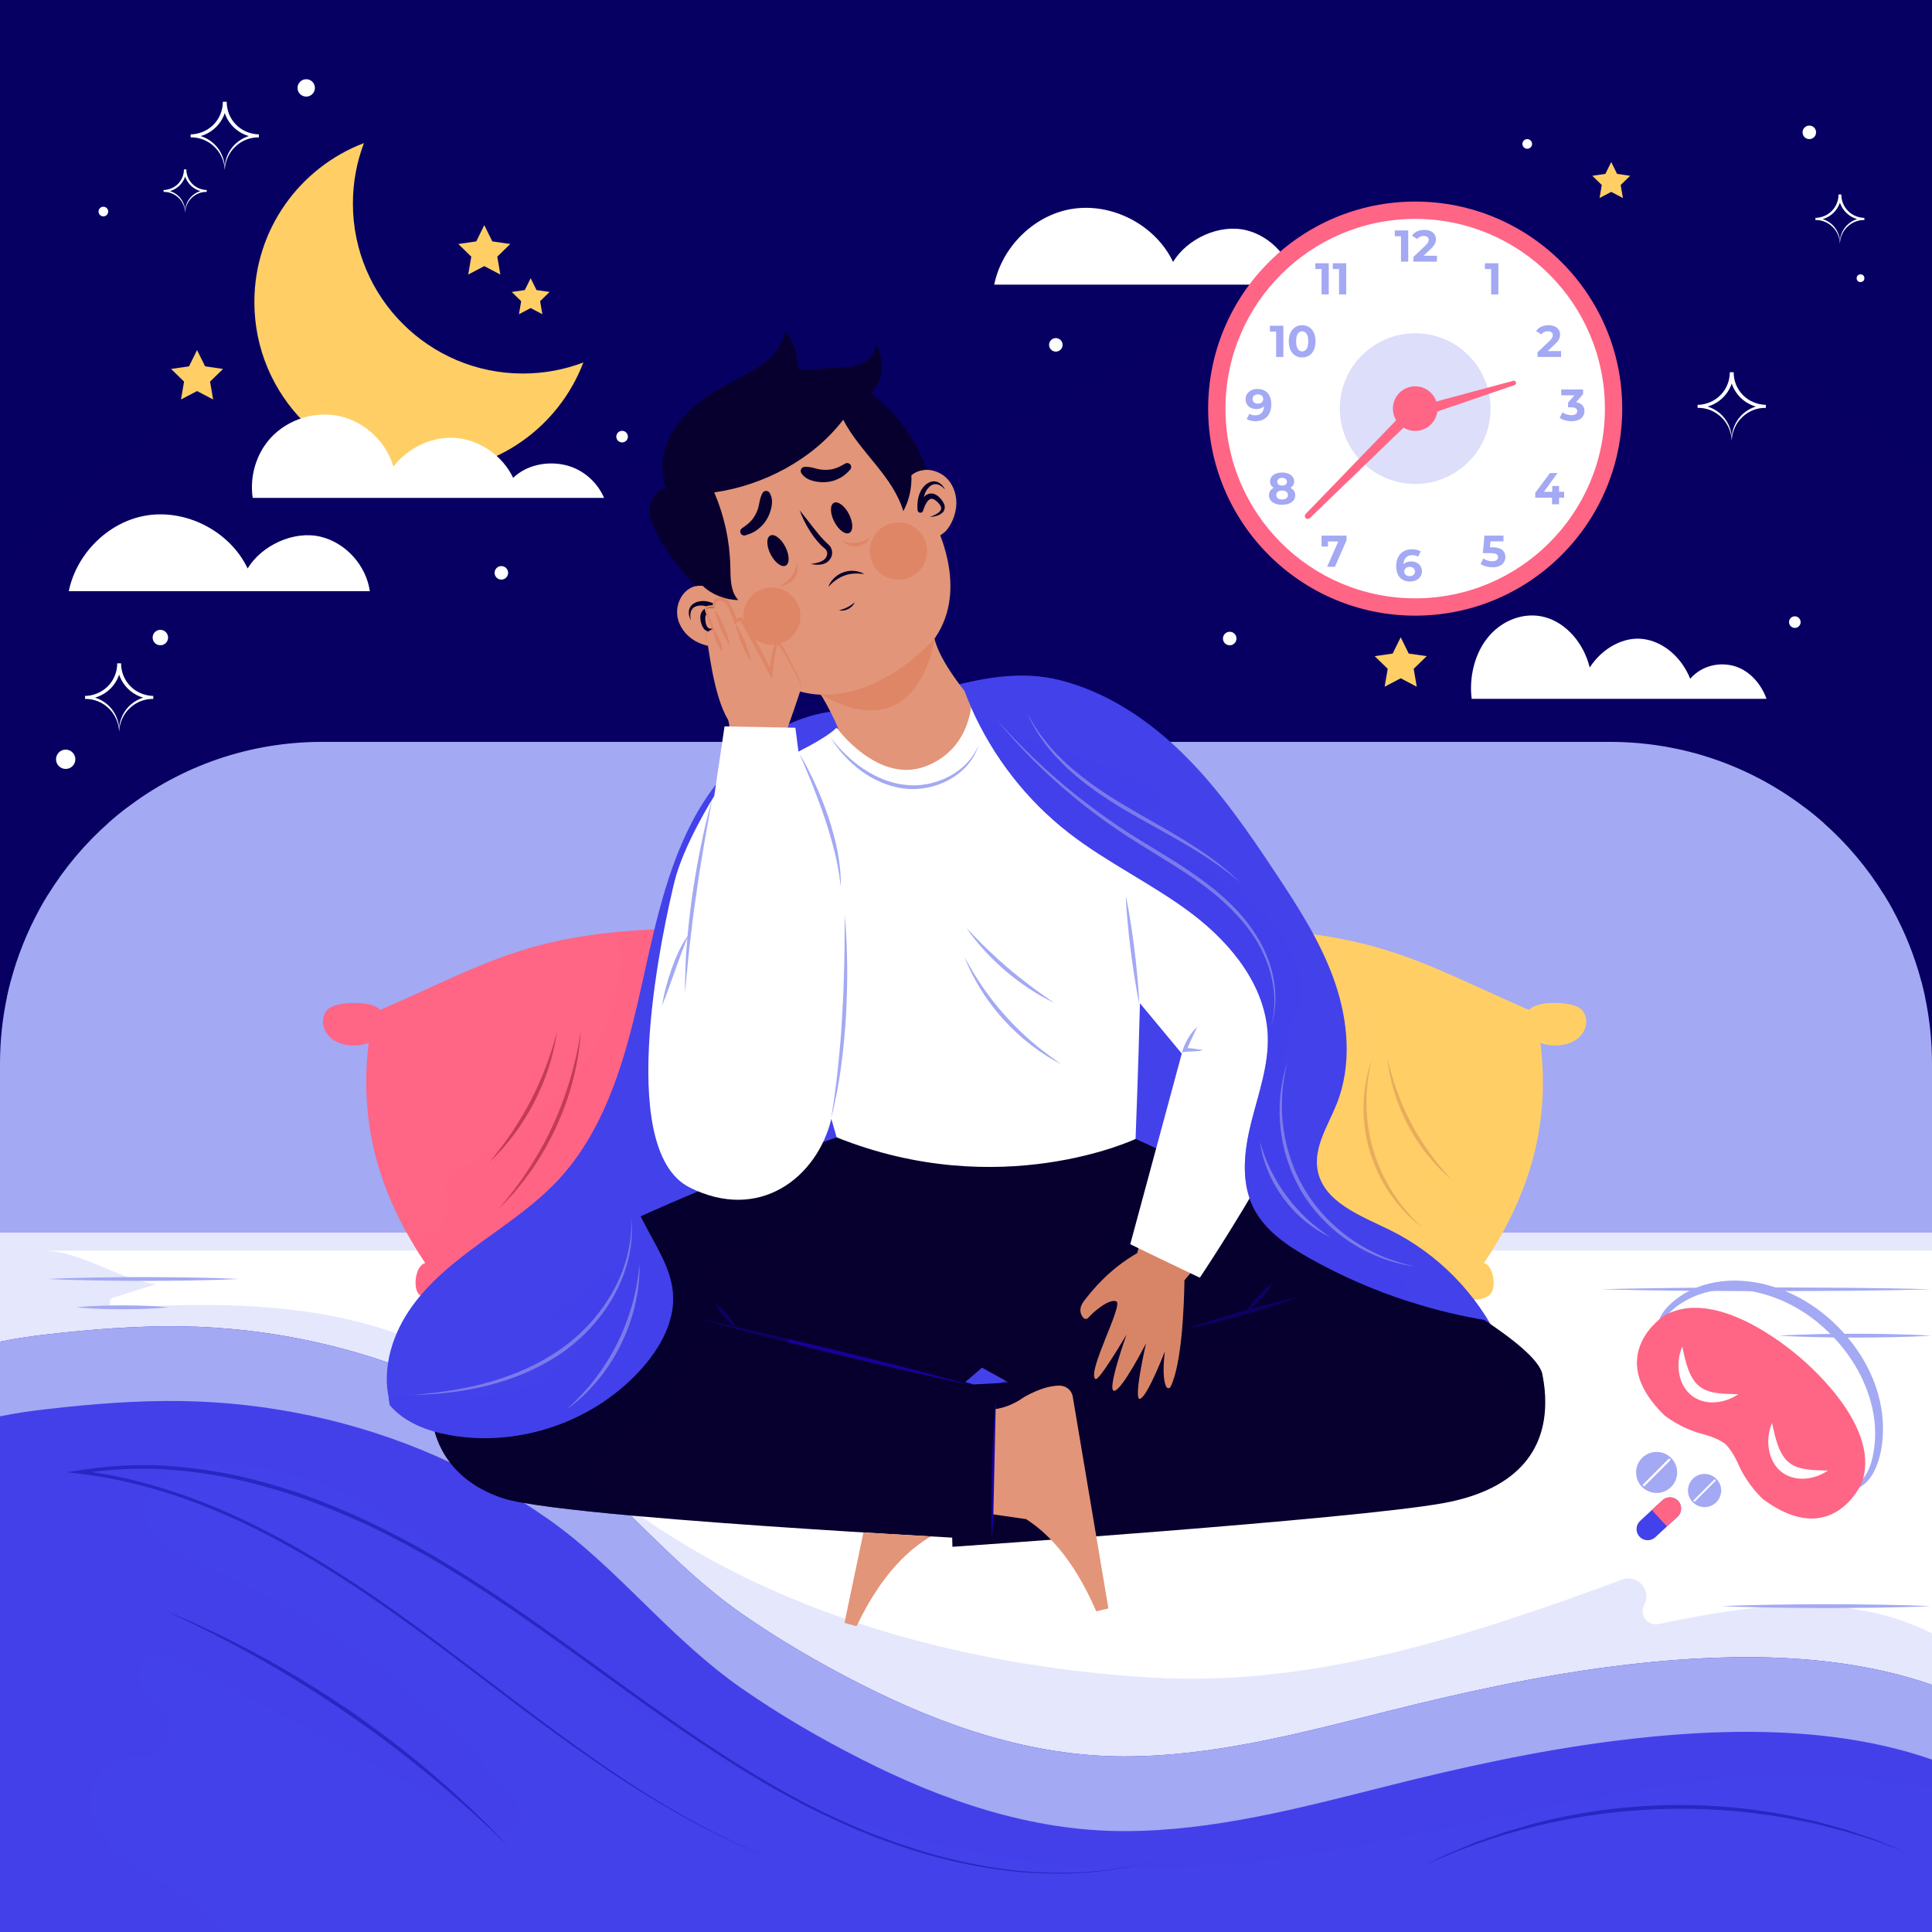
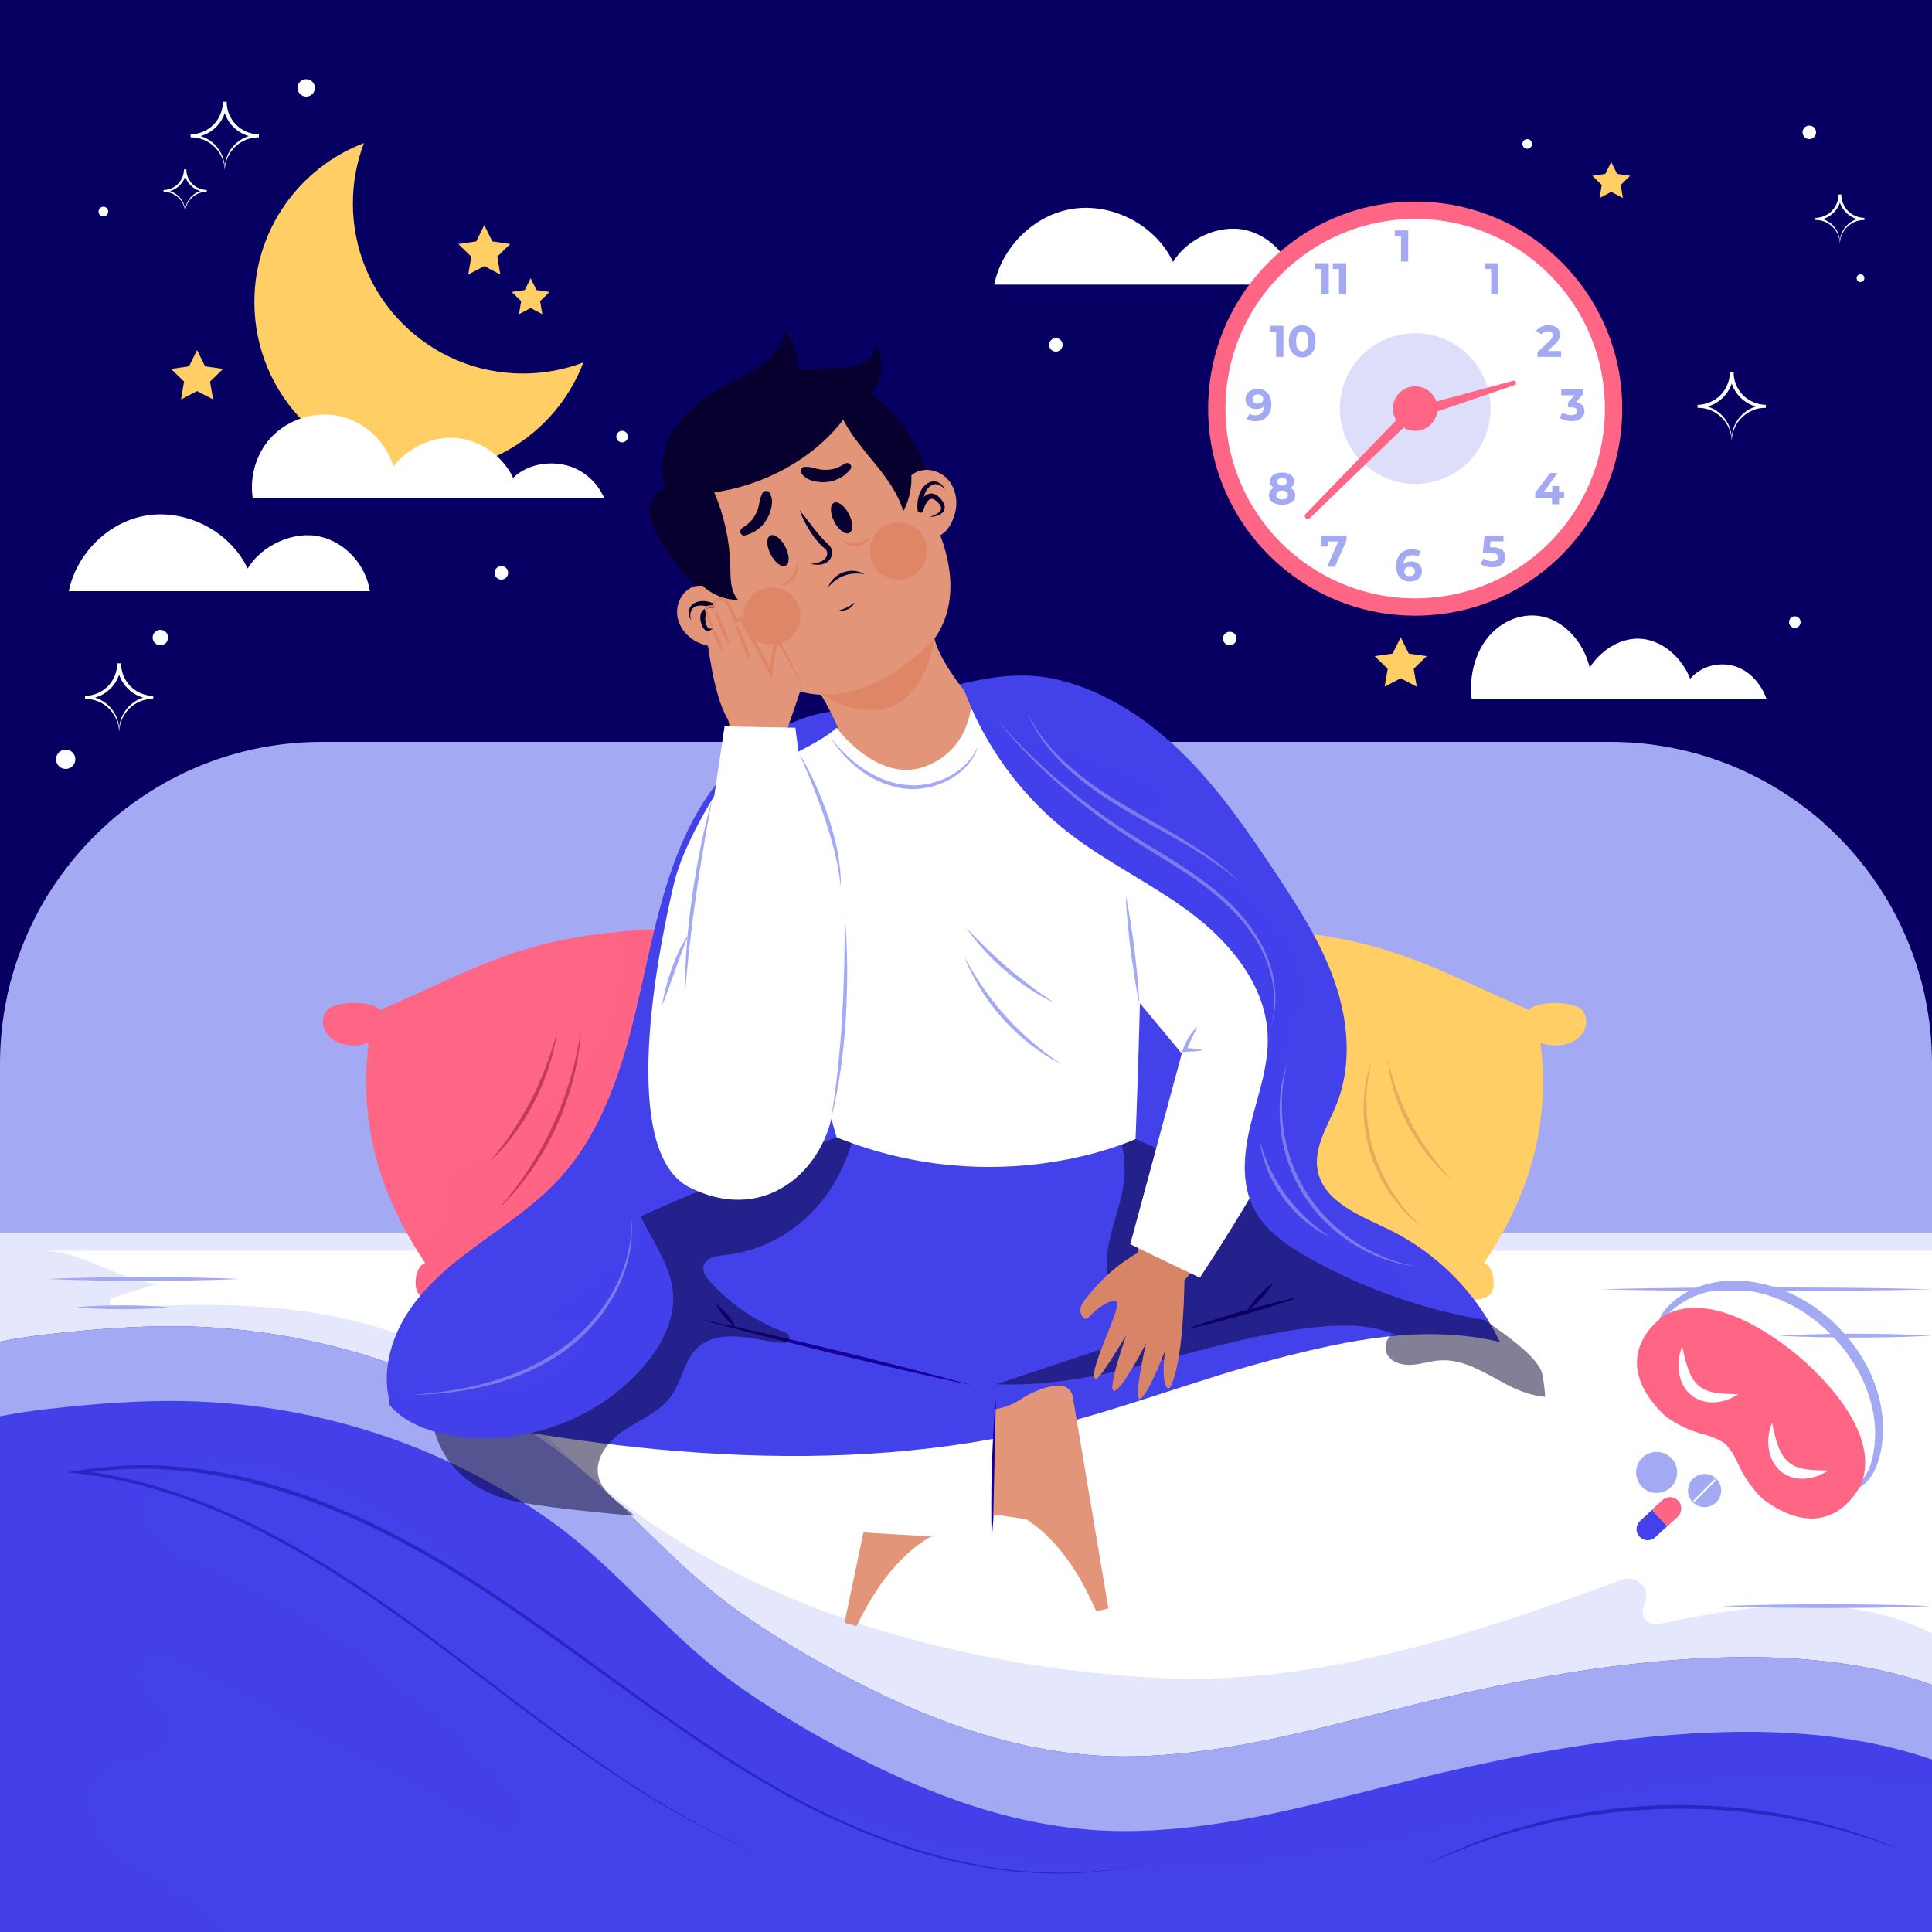
<svg xmlns="http://www.w3.org/2000/svg" version="1.1" x="0px" y="0px" viewBox="0 0 500 500" style="enable-background:new 0 0 500 500;" xml:space="preserve">
  <g id="BACKGROUND">
    <g>
      <rect style="fill:#070063;" width="500" height="500" />
      <path style="opacity:0.31;fill:#070063;" d="M443.31,87.69c20.76,8.09,39.97,19.95,56.69,34.66V500H0V146.82    c20.59-27.84,54-46.54,88.58-46.06c42.53,0.59,82.2,28.41,124.52,24.09c30.36-3.1,56.32-22.21,84.31-34.37    C343.18,70.59,396.82,69.56,443.31,87.69z" />
    </g>
    <g>
      <g>
        <g>
          <rect y="310" style="fill:#FFFFFF;" width="500" height="190" />
          <g>
            <path style="opacity:0.28;fill:#A3A9F3;" d="M500,323.67H10.86c10.19,0,19.39,7.36,29.51,8.66       c-3.681,1.167-7.36,2.334-11.037,3.501c-1.51,0.479-1.096,2.716,0.485,2.628c17.513-0.975,35.092-1.384,52.362,1.452       c20.84,3.42,41.48,12.03,55.61,27.71c39.46,43.82,101.58,63.07,160.44,66.55c41.652,2.459,82.259-10.864,121.593-25.36       c3.953-1.457,7.644,2.677,5.746,6.438c-0.029,0.057-0.057,0.114-0.086,0.171c-1.29,2.555,0.946,5.474,3.747,4.888       c16.815-3.517,33.949-6.395,50.86-3.856c6.84,1.03,13.66,3.13,19.91,6.25V500H0V310h500V323.67z" />
            <g>
              <g>
                <path style="fill:#A3A9F3;" d="M414.333,333.667c7.129-0.206,14.257-0.303,21.386-0.383l21.386-0.117l21.386,0.115         l10.693,0.14c3.564,0.083,7.129,0.132,10.693,0.245c-3.564,0.113-7.129,0.162-10.693,0.245l-10.693,0.139l-21.386,0.115         l-21.386-0.117C428.591,333.97,421.462,333.873,414.333,333.667z" />
                <path style="fill:#A3A9F3;" d="M460.333,345.667c3.29-0.206,6.579-0.303,9.869-0.383c3.29-0.091,6.579-0.104,9.869-0.117         c3.289,0.011,6.579,0.024,9.869,0.115l4.934,0.14c1.645,0.083,3.289,0.132,4.934,0.245c-1.645,0.113-3.29,0.162-4.934,0.245         l-4.934,0.139c-3.29,0.091-6.579,0.104-9.869,0.115c-3.29-0.013-6.579-0.026-9.869-0.117         C466.912,345.97,463.623,345.873,460.333,345.667z" />
                <path style="fill:#A3A9F3;" d="M12.333,331c4.12-0.206,8.241-0.303,12.361-0.383c4.121-0.082,8.241-0.075,12.361-0.117         c4.121,0.039,8.241,0.035,12.361,0.115l6.181,0.14c2.06,0.083,4.12,0.132,6.181,0.245c-2.06,0.113-4.12,0.162-6.181,0.245         l-6.181,0.14c-4.12,0.08-8.241,0.076-12.361,0.115c-4.12-0.042-8.241-0.034-12.361-0.117         C20.574,331.303,16.454,331.206,12.333,331z" />
                <path style="fill:#A3A9F3;" d="M19.667,338.333c4-0.393,8-0.484,12-0.5c4,0.014,8,0.104,12,0.5c-4,0.396-8,0.486-12,0.5         C27.667,338.817,23.667,338.727,19.667,338.333z" />
                <path style="fill:#A3A9F3;" d="M445.667,415.667c4.5-0.206,9.001-0.303,13.501-0.383c4.5-0.082,9.001-0.075,13.501-0.117         c4.5,0.039,9.001,0.035,13.501,0.115l6.751,0.14c2.25,0.083,4.5,0.132,6.75,0.245c-2.25,0.113-4.5,0.162-6.75,0.245         l-6.751,0.139c-4.5,0.08-9.001,0.076-13.501,0.115c-4.5-0.042-9.001-0.034-13.501-0.117         C454.667,415.97,450.167,415.873,445.667,415.667z" />
              </g>
            </g>
          </g>
        </g>
        <g>
          <path style="fill:#A3A9F3;" d="M500,275.33V319H0v-43.67c0-5.94,0.62-11.74,1.81-17.33c0.28-1.35,0.6-2.68,0.95-4      c1.72-6.51,4.21-12.71,7.36-18.5c0.74-1.36,1.52-2.69,2.34-4c4.27-6.91,9.52-13.14,15.57-18.5c1.57-1.4,3.2-2.74,4.88-4      c14-10.67,31.47-17,50.42-17h333.34c18.95,0,36.42,6.33,50.42,17c1.68,1.26,3.31,2.6,4.88,4c6.05,5.36,11.3,11.59,15.57,18.5      c0.82,1.31,1.6,2.64,2.34,4c3.15,5.79,5.64,11.99,7.36,18.5c0.35,1.32,0.67,2.65,0.95,4C499.38,263.59,500,269.39,500,275.33z" />
          <g style="opacity:0.5;">
            <g>
              <path style="fill:#A3A9F3;" d="M471.97,213H28.03c1.57-1.4,3.2-2.74,4.88-4h434.18C468.77,210.26,470.4,211.6,471.97,213z" />
              <path style="fill:#A3A9F3;" d="M489.88,235.5H10.12c0.74-1.36,1.52-2.69,2.34-4h475.08        C488.36,232.81,489.14,234.14,489.88,235.5z" />
              <path style="fill:#A3A9F3;" d="M498.19,258H1.81c0.28-1.35,0.6-2.68,0.95-4h494.48C497.59,255.32,497.91,256.65,498.19,258z" />
              <rect y="276.5" style="fill:#A3A9F3;" width="500" height="4" />
              <rect y="299" style="fill:#A3A9F3;" width="500" height="4" />
            </g>
          </g>
        </g>
      </g>
      <g>
        <path style="fill:#4341EA;" d="M500,436.04V500H0V347.22c4.1-0.86,8.26-1.44,12.4-1.91c11.37-1.29,23.02-2.22,34.48-2.06     c22.61,0.33,45.29,5.16,66,14.26c10.09,4.44,19.76,9.86,28.8,16.16c9.36,6.53,17.46,14.57,25.6,22.53     c7.74,7.56,15.6,15.08,24.5,21.29c9.85,6.88,20.38,13,31.08,18.43c21.24,10.78,43.97,18.61,68.01,18.64     c23.13,0.01,45.68-6.02,67.94-11.62c19.31-4.85,38.85-9.15,58.62-11.68C444.04,427.86,474.08,427,500,436.04z" />
        <g>
          <path style="opacity:0.26;fill:#4341EA;" d="M500,436.04v26.45c-9.16-0.01-19.76-3.1-27.09-3.26      c-35.93-0.79-71.13,8.42-106.07,15.54c-20.16,4.11-40.52,7.74-61.11,8.64c-53.6,2.35-107.84-14.81-150.32-47.57      c-15.65-12.06-29.73-26.13-45.89-37.5c-16.17-11.36-35.18-20.08-54.92-19.37c-7.51,0.28-16.66,3.71-17.19,11.2      c-0.54,7.63,8.1,12.16,15.17,15.08c31.8,13.1,60.06,34.62,81.31,61.64c2.93,3.73-1.37,8.82-5.56,6.59l-84.07-44.81      c-5.3-2.83-10.69,3.6-6.98,8.32c1.39,1.77,2.91,3.48,4.52,5.12c4.74,4.86,0.94,13.08-5.84,12.67c-3.77-0.23-7.33,0.44-9.98,3.86      c-3.04,3.94-3.27,9.31-1.16,13.82c3.95,8.41,12.68,12.14,20.44,16.51c4.88,2.76,9.83,6.35,12.65,11.03H0V347.22      c4.1-0.86,8.26-1.44,12.4-1.91c11.37-1.29,23.02-2.22,34.48-2.06c22.61,0.33,45.29,5.16,66,14.26      c10.09,4.44,19.76,9.86,28.8,16.16c9.36,6.53,17.46,14.57,25.6,22.53c7.74,7.56,15.6,15.08,24.5,21.29      c9.85,6.88,20.38,13,31.08,18.43c21.24,10.78,43.97,18.61,68.01,18.64c23.13,0.01,45.68-6.02,67.94-11.62      c19.31-4.85,38.85-9.15,58.62-11.68C444.04,427.86,474.08,427,500,436.04z" />
          <path style="fill:#A3A9F3;" d="M500,436.04v19.34c-25.92-9.05-55.96-8.19-82.57-4.79c-19.77,2.53-39.31,6.83-58.62,11.69      c-22.26,5.6-44.81,11.63-67.94,11.61c-24.04-0.02-46.77-7.85-68.01-18.64c-10.7-5.43-21.23-11.54-31.08-18.42      c-8.9-6.22-16.76-13.73-24.5-21.3c-8.14-7.95-16.24-16-25.6-22.53c-9.04-6.3-18.71-11.72-28.8-16.16      c-20.71-9.1-43.39-13.93-66-14.25c-11.46-0.17-23.11,0.76-34.48,2.06c-4.14,0.47-8.3,1.04-12.4,1.9v-19.33      c4.1-0.86,8.26-1.44,12.4-1.91c11.37-1.29,23.02-2.22,34.48-2.06c22.61,0.33,45.29,5.16,66,14.26      c10.09,4.44,19.76,9.86,28.8,16.16c9.36,6.53,17.46,14.57,25.6,22.53c7.74,7.56,15.6,15.08,24.5,21.29      c9.85,6.88,20.38,13,31.08,18.43c21.24,10.78,43.97,18.61,68.01,18.64c23.13,0.01,45.68-6.02,67.94-11.62      c19.31-4.85,38.85-9.15,58.62-11.68C444.04,427.86,474.08,427,500,436.04z" />
          <g>
            <g>
              <path style="fill:#2827C2;" d="M300.842,480.98c-6.154,1.798-12.472,2.992-18.86,3.591        c-6.397,0.495-12.827,0.382-19.217-0.196c-6.386-0.651-12.703-1.844-18.936-3.373c-6.22-1.592-12.315-3.629-18.305-5.932        c-5.965-2.372-11.8-5.055-17.517-7.97c-5.684-2.981-11.239-6.196-16.7-9.561c-5.438-3.402-10.786-6.944-16.071-10.575        c-5.271-3.65-10.492-7.371-15.691-11.119c-10.391-7.504-20.742-15.06-31.394-22.167c-5.339-3.532-10.752-6.951-16.27-10.185        c-5.55-3.181-11.205-6.174-16.984-8.911c-5.806-2.675-11.715-5.125-17.755-7.213c-6.06-2.018-12.213-3.759-18.471-5.032        c-6.27-1.2-12.616-1.983-18.995-2.217c-6.381-0.134-12.762,0.276-19.068,1.257l-0.02-0.862        c17.265,2.101,33.819,8.157,49.137,16.172c15.364,8.026,29.631,17.931,43.474,28.277        c13.841,10.366,27.406,21.091,41.582,30.978c14.167,9.858,29.09,18.816,45.209,25.134        c-16.167-6.195-31.178-15.049-45.433-24.81c-14.291-9.756-27.843-20.52-41.716-30.822        c-13.858-10.302-28.126-20.149-43.455-28.106c-15.285-7.947-31.762-13.919-48.903-15.959l-3.119-0.371l3.099-0.491        c6.362-1.007,12.801-1.438,19.239-1.319c6.435,0.219,12.837,0.992,19.158,2.185c6.31,1.26,12.511,3.001,18.6,5.061        c6.071,2.116,12.005,4.594,17.832,7.298c5.799,2.764,11.469,5.784,17.03,8.991c5.531,3.26,10.948,6.702,16.289,10.255        c10.654,7.149,20.992,14.738,31.36,22.266c5.188,3.76,10.395,7.491,15.65,11.151c5.269,3.64,10.599,7.189,16.018,10.599        c5.441,3.372,10.975,6.594,16.635,9.581c5.693,2.921,11.504,5.612,17.444,7.992c5.967,2.306,12.035,4.357,18.22,6.002        c6.201,1.571,12.492,2.808,18.857,3.506c6.369,0.624,12.785,0.786,19.176,0.34        C288.352,483.876,294.674,482.732,300.842,480.98z" />
-               <path style="fill:#2827C2;" d="M42.694,416.832c8.378,3.393,16.55,7.299,24.507,11.605        c7.959,4.305,15.666,9.073,23.152,14.158c7.441,5.152,14.661,10.629,21.544,16.503l5.101,4.474l4.989,4.596l4.845,4.745        l4.712,4.874l-4.896-4.684l-4.993-4.575l-5.074-4.482l-5.178-4.358c-6.965-5.735-14.154-11.198-21.615-16.269        c-7.415-5.137-15.101-9.875-22.957-14.311C58.972,424.672,50.906,420.602,42.694,416.832z" />
              <path style="fill:#2827C2;" d="M366.956,483.563l7.311-3.589l7.515-3.155l7.697-2.695l7.837-2.269        c10.535-2.733,21.382-4.241,32.26-4.651c10.882-0.329,21.805,0.444,32.502,2.456l7.973,1.733l7.862,2.168l7.712,2.639        l7.537,3.087l-7.626-2.837l-7.761-2.419l-7.868-2.023l-7.963-1.591c-10.667-1.844-21.518-2.619-32.331-2.214        c-10.816,0.325-21.59,1.836-32.108,4.395C386.983,475.16,376.731,478.843,366.956,483.563z" />
            </g>
          </g>
        </g>
      </g>
    </g>
  </g>
  <g id="OBJECTS">
    <g>
      <g>
        <path style="fill:#A3A9F3;" d="M429.191,345.146c-0.251-1.109-0.213-2.316,0.154-3.416c0.355-1.107,0.988-2.083,1.705-2.941     c1.469-1.692,3.205-3.04,5.107-4.167c3.834-2.197,8.276-3.201,12.667-3.21c8.835,0.012,17.343,3.703,23.99,9.32     c3.333,2.818,6.224,6.139,8.598,9.8c2.344,3.675,4.146,7.743,5.089,12.018c0.959,4.265,1.115,8.729,0.27,13.03     c-0.467,2.128-1.111,4.261-2.3,6.183c-0.591,0.954-1.342,1.835-2.244,2.544c-0.921,0.688-2,1.161-3.11,1.368l-0.207-0.923     c1.928-0.521,3.405-1.957,4.329-3.708c0.94-1.753,1.415-3.771,1.728-5.789c0.629-4.042,0.32-8.207-0.735-12.155     c-1.05-3.953-2.747-7.725-5.03-11.132c-2.245-3.431-5.015-6.519-8.132-9.178c-6.205-5.304-14.123-8.786-22.276-9.113     c-4.056-0.148-8.169,0.65-11.784,2.508c-1.796,0.918-3.517,2.105-4.913,3.533c-1.376,1.42-2.283,3.286-1.974,5.251     L429.191,345.146z" />
        <path style="fill:#FF6585;" d="M481.761,383.902c5.195-13.844-12.243-29.498-16.13-32.765     c-3.85-3.31-22.107-18.001-34.935-10.645c0,0-15.93,10.247,0.051,25.801c0,0,4.176,3.386,9.972,4.868     c2.775,0.709,4.607,1.675,5.772,2.492c0.993,1.018,2.242,2.671,3.388,5.295c2.395,5.481,6.409,9.058,6.409,9.058     C474.212,401.274,481.761,383.902,481.761,383.902z" />
        <g>
          <g>
            <path style="fill:#FFFFFF;" d="M435.375,348.516c0.429,2.041,0.852,3.949,1.479,5.692c0.621,1.738,1.465,3.258,2.633,4.306       c1.16,1.05,2.706,1.662,4.506,1.945c1.797,0.314,3.764,0.292,5.858,0.364c-1.737,1.172-3.743,1.929-5.947,2.088       c-2.165,0.182-4.69-0.411-6.507-2.081c-1.823-1.65-2.692-3.954-2.93-6.09C434.243,352.579,434.519,350.441,435.375,348.516z" />
            <path style="fill:#FFFFFF;" d="M458.613,368.27c0.429,2.041,0.852,3.949,1.479,5.692c0.621,1.738,1.465,3.259,2.633,4.306       c1.16,1.05,2.706,1.662,4.506,1.945c1.797,0.314,3.764,0.292,5.858,0.364c-1.737,1.172-3.743,1.929-5.947,2.089       c-2.165,0.182-4.69-0.412-6.507-2.081c-1.823-1.65-2.692-3.954-2.93-6.09C457.481,372.334,457.757,370.196,458.613,368.27z" />
          </g>
        </g>
      </g>
      <g>
        <g>
          <g>
            <g>
              <circle style="fill:#A3A9F3;" cx="428.731" cy="381.064" r="5.314" />
            </g>
          </g>
          <g>
-             <path style="fill:#FFFFFF;" d="M425.454,384.632c-0.074,0-0.149-0.028-0.206-0.085c-0.114-0.114-0.114-0.298,0-0.412       l6.554-6.554c0.114-0.114,0.298-0.114,0.412,0c0.114,0.114,0.114,0.298,0,0.412l-6.554,6.554       C425.603,384.604,425.529,384.632,425.454,384.632z" />
-           </g>
+             </g>
        </g>
        <g>
          <g>
            <g>
              <path style="fill:#A3A9F3;" d="M444.179,388.784c-1.677,1.677-4.396,1.677-6.074,0c-1.677-1.677-1.677-4.397,0-6.074        c1.677-1.677,4.397-1.677,6.074,0C445.856,384.387,445.856,387.107,444.179,388.784z" />
            </g>
          </g>
          <g>
            <path style="fill:#FFFFFF;" d="M438.494,388.631c-0.06,0-0.12-0.023-0.166-0.069c-0.092-0.092-0.092-0.241,0-0.333l5.297-5.297       c0.092-0.092,0.241-0.092,0.333,0c0.092,0.092,0.092,0.241,0,0.333l-5.297,5.297       C438.614,388.608,438.554,388.631,438.494,388.631z" />
          </g>
        </g>
        <g>
          <path style="fill:#4341EA;" d="M424.298,397.683L424.298,397.683c-1.081-1.171-1.009-2.997,0.163-4.078l5.766-5.324      c1.171-1.081,2.997-1.009,4.078,0.163l0,0c1.081,1.171,1.008,2.997-0.163,4.078l-5.766,5.324      C427.206,398.927,425.38,398.854,424.298,397.683z" />
          <path style="fill:#FF6585;" d="M431.412,395.042l2.731-2.521c1.171-1.081,1.244-2.907,0.163-4.078      c-1.081-1.171-2.907-1.244-4.078-0.163l-2.731,2.521L431.412,395.042z" />
        </g>
      </g>
    </g>
    <g>
      <g>
        <path style="fill:#FF6585;" d="M223.2,313.46c-1.26,2.02-4.37,2.78-7.03,2.36c-2.65-0.42-4.97-1.76-7.2-3.06     c-13.18,6.56-27.5,11.38-42.35,14.42c-13.06,3.91-26.42,5.84-41.86,3.78c-1.08-0.03-2.16-0.08-3.24-0.12     c-1.49,1.75-3.07,3.52-5.27,4.59c-2.34,1.15-5.57,1.31-7.57-0.24c-2-1.56-1.2-7.67,1.39-8.31c-1.11-1.64-2.16-3.29-3.14-4.94     c-9.86-16.44-13.8-33.33-11.51-52.02c-3.08,1.09-6.93,0.85-9.46-1.02s-3.25-5.45-1.15-7.65c2.1-2.2,11.91-2.36,13.52,0.14     c23.09-9.96,34.96-17.67,61.18-20.17c3.88-0.38,8.08-0.64,12.68-0.77c10.1-0.73,20.42-0.54,30.89,0.63     c0.5-2.8,9.8-5.42,12.66-3.94c2.87,1.48,3.64,5.05,2.02,7.52c-1.63,2.48-5.15,3.79-8.49,3.63c10.7,18.65,14.03,39.59,9.88,59.96     C221.84,308.13,224.45,311.43,223.2,313.46z" />
        <g>
          <path style="opacity:0.5;fill:#FF6585;" d="M223.2,313.46c-1.26,2.02-4.37,2.78-7.03,2.36c-2.65-0.42-4.97-1.76-7.2-3.06      c-13.18,6.56-27.5,11.38-42.35,14.42c-13.06,3.91-26.42,5.84-41.86,3.78c-1.08-0.03-2.16-0.08-3.24-0.12      c-1.49,1.75-3.07,3.52-5.27,4.59c-2.34,1.15-5.57,1.31-7.57-0.24c-2-1.56-1.2-7.67,1.39-8.31c-1.11-1.64-2.16-3.29-3.14-4.94      c0.81-0.45,1.61-0.9,2.39-1.38c2.98-1.81,5.81-4.18,6.53-7.25c0.283-1.201,0.094-2.503-0.462-3.649      c-1.165-2.405-0.239-5.263,2.147-6.468c9.868-4.981,18.738-11.402,26.094-18.913c7.38-7.54,13.3-16.31,15.73-25.91      c1.32-5.24,1.53-10.72,0.45-16.01c-0.08-0.37-0.18-0.75-0.3-1.14c3.88-0.38,8.08-0.64,12.68-0.77      c10.1-0.73,20.42-0.54,30.89,0.63c0.5-2.8,9.8-5.42,12.66-3.94c2.87,1.48,3.64,5.05,2.02,7.52c-1.63,2.48-5.15,3.79-8.49,3.63      c10.7,18.65,14.03,39.59,9.88,59.96C221.84,308.13,224.45,311.43,223.2,313.46z" />
          <g>
            <g>
              <path style="fill:#C23C58;" d="M144.118,267.186c-0.436,3.175-1.209,6.305-2.21,9.36c-0.991,3.06-2.27,6.026-3.745,8.888        c-1.496,2.85-3.192,5.599-5.129,8.168l-1.486,1.899l-1.551,1.842l-1.645,1.757c-0.565,0.569-1.139,1.129-1.718,1.681        c0.5-0.627,1.005-1.246,1.519-1.857l1.465-1.893l1.428-1.915l1.36-1.961c1.768-2.643,3.414-5.362,4.869-8.183        c1.477-2.81,2.759-5.719,3.911-8.683C142.327,273.32,143.278,270.276,144.118,267.186z" />
              <path style="fill:#C23C58;" d="M150.313,266.882c-0.25,4.296-0.974,8.568-2.056,12.748c-1.081,4.182-2.588,8.25-4.366,12.19        c-1.851,3.905-3.98,7.685-6.467,11.217l-1.925,2.603l-2.03,2.518l-2.162,2.402c-0.75,0.773-1.509,1.536-2.272,2.293        c0.685-0.831,1.375-1.653,2.073-2.467l1.98-2.535l1.904-2.586l1.796-2.659c2.33-3.584,4.438-7.313,6.197-11.206        c1.832-3.859,3.307-7.88,4.535-11.976C148.745,275.326,149.653,271.131,150.313,266.882z" />
            </g>
          </g>
        </g>
      </g>
      <g>
        <path style="fill:#FFCF66;" d="M408.14,268.9c-2.53,1.87-6.38,2.11-9.46,1.02c2.06,16.78-0.91,32.1-8.67,46.96     c-1.75,3.35-3.74,6.68-5.98,10c2.59,0.64,3.39,6.75,1.39,8.31c-2,1.55-5.23,1.39-7.57,0.24c-2.2-1.07-3.78-2.84-5.27-4.59     c-1.08,0.04-2.16,0.09-3.24,0.12c-15.44,2.06-28.8,0.13-41.86-3.78c-14.85-3.04-29.17-7.86-42.35-14.42     c-2.23,1.3-4.55,2.64-7.21,3.06c-2.65,0.42-5.76-0.34-7.02-2.36c-1.25-2.03,1.35-5.33,4.05-5.21     c-4.15-20.37-0.82-41.31,9.88-59.96c-3.34,0.16-6.86-1.15-8.49-3.63c-1.62-2.47-0.85-6.04,2.02-7.52     c2.86-1.48,12.16,1.14,12.66,3.94c10.47-1.17,20.79-1.36,30.89-0.63c9.79,0.29,17.77,1.13,24.75,2.45     c18.43,3.47,29.88,10.2,49.11,18.49c1.61-2.5,11.42-2.34,13.52-0.14S410.67,267.03,408.14,268.9z" />
        <g>
          <path style="opacity:0.5;fill:#FFCF66;" d="M385.42,335.19c-2,1.55-5.23,1.39-7.57,0.24c-2.2-1.07-3.78-2.84-5.27-4.59      c-1.08,0.04-2.16,0.09-3.24,0.12c-15.44,2.06-28.8,0.13-41.86-3.78c-14.85-3.04-29.17-7.86-42.35-14.42      c-2.23,1.3-4.55,2.64-7.21,3.06c-2.65,0.42-5.76-0.34-7.02-2.36c-1.25-2.03,1.35-5.33,4.05-5.21      c-4.15-20.37-0.82-41.31,9.88-59.96c-3.34,0.16-6.86-1.15-8.49-3.63c-1.62-2.47-0.85-6.04,2.02-7.52      c2.86-1.48,12.16,1.14,12.66,3.94c10.47-1.17,20.79-1.36,30.89-0.63c9.79,0.29,17.77,1.13,24.75,2.45      c1.89,2.61,3.49,5.37,4.75,8.27c2.58,5.93,3.68,12.51,2.97,18.94c-0.42,3.83-1.43,7.63-1.08,11.46      c0.35,3.83,2.53,7.86,6.25,8.83c2.93,0.77,5.98-0.52,9.01-0.49c3.02,0.03,6.54,2.76,5.27,5.51c-0.59,1.26-1.98,1.93-2.96,2.92      c-3.37,3.42-0.92,9.57,3.1,12.18c4.03,2.61,9.05,3.13,13.45,5.03c0.89,0.38,1.76,0.83,2.59,1.33c-1.75,3.35-3.74,6.68-5.98,10      C386.62,327.52,387.42,333.63,385.42,335.19z" />
          <g>
            <path style="fill:#E8AC5D;" d="M359.07,273.853c0.678,2.948,1.496,5.846,2.526,8.663c1.041,2.812,2.237,5.563,3.647,8.204       c1.389,2.652,2.987,5.19,4.724,7.634l1.341,1.808l1.414,1.755l1.458,1.726c0.513,0.551,1.018,1.112,1.519,1.681       c-0.575-0.49-1.146-0.988-1.709-1.496l-1.633-1.584l-1.537-1.68l-1.467-1.746c-1.909-2.37-3.562-4.944-4.995-7.631       c-1.412-2.698-2.607-5.515-3.489-8.427C359.978,279.853,359.34,276.869,359.07,273.853z" />
            <path style="fill:#E8AC5D;" d="M355.026,274.218c-0.966,3.887-1.447,7.87-1.375,11.836c0.075,3.963,0.632,7.92,1.807,11.698       c1.099,3.801,2.806,7.414,4.925,10.763c1.055,1.68,2.235,3.284,3.524,4.8c1.264,1.54,2.667,2.964,4.132,4.33       c-1.612-1.193-3.096-2.558-4.498-4.004c-1.379-1.468-2.647-3.044-3.8-4.703c-2.296-3.327-4.041-7.032-5.24-10.901       c-1.123-3.892-1.707-7.945-1.616-11.986C352.973,282.015,353.664,277.991,355.026,274.218z" />
          </g>
        </g>
      </g>
    </g>
    <g>
      <path style="fill:#4341EA;" d="M388.17,347.325c-5.899-12.568-16.197-23.018-28.676-29.101    c-7.512-3.661-16.974-7.156-18.494-15.373c-1.103-5.962,2.714-11.559,4.951-17.194c3.952-9.96,3.003-21.337-0.491-31.466    c-3.494-10.129-9.361-19.247-15.283-28.177c-7.1-10.705-14.419-21.374-23.514-30.446c-9.095-9.071-20.148-16.542-32.622-19.611    c-19.001-4.674-37.232,6.627-56.752,7.987c-16.59,1.156-30.456,13.951-38.15,28.694c-7.695,14.743-10.494,31.452-14.277,47.647    c-3.783,16.194-8.982,32.75-20.278,44.956c-5.866,6.339-13.11,11.202-20.091,16.285c-6.982,5.083-13.884,10.568-18.686,17.747    c-4.802,7.178-7.268,16.38-4.642,24.607c56.099,12.319,115.54,19.124,171.257,5.177c19.353-4.844,37.997-12.206,57.298-17.257    C349.018,346.749,368.774,342.656,388.17,347.325z" />
      <g>
        <g>
          <g>
            <g>
-               <path style="fill:#07002E;" d="M399.874,361.52c-0.09-1.94-0.34-3.91-0.73-5.88c-2.95-14.8-105.26-60.88-105.26-60.88        l-73.01-0.4l-4.36-0.02c0,0-95.12,33.82-102.3,54.11c-7.19,20.3,0.42,34.25,16.06,39.32c4.65,1.51,17.75,3.07,33.86,4.52        c27.792,2.5,64.534,4.663,82.294,5.646l0.056,2.374c0,0,103.2-7.04,126.88-11.27        C393.874,385.37,400.424,374.09,399.874,361.52z M258.774,357.93l-6.849,0.366l-2.101-0.626l4.32-3.72l4.556,2.523        l2.414,1.337L258.774,357.93z" />
-             </g>
+               </g>
            <g>
              <g>
                <g>
                  <path style="fill:#170099;" d="M307.01,344c2.374-0.893,4.778-1.68,7.186-2.451c2.406-0.782,4.833-1.489,7.26-2.196          c2.434-0.684,4.868-1.365,7.323-1.973l3.684-0.908c1.238-0.267,2.467-0.568,3.713-0.806          c-1.184,0.456-2.386,0.85-3.579,1.277l-3.607,1.176c-2.406,0.782-4.833,1.489-7.26,2.194          c-2.434,0.682-4.868,1.365-7.324,1.971C311.955,342.902,309.497,343.504,307.01,344z" />
                  <path style="fill:#170099;" d="M329.51,332c-0.878,1.519-1.98,2.829-3.135,4.091c-1.177,1.24-2.409,2.43-3.865,3.409          c0.877-1.521,1.979-2.831,3.135-4.091C326.824,334.171,328.055,332.981,329.51,332z" />
                </g>
                <g>
                  <g>
                    <path style="fill:#170099;" d="M180.844,341.333c5.938,1.23,11.849,2.567,17.757,3.92           c5.908,1.35,11.795,2.788,17.694,4.178c5.88,1.469,11.769,2.895,17.639,4.403l8.8,2.281           c2.925,0.796,5.858,1.559,8.775,2.384c-2.971-0.605-5.927-1.273-8.891-1.908l-8.866-2.01           c-5.908-1.353-11.796-2.788-17.694-4.18c-5.879-1.471-11.77-2.894-17.639-4.405           C192.55,344.489,186.684,342.964,180.844,341.333z" />
                    <path style="fill:#170099;" d="M185.177,337.333c1.19,0.802,2.147,1.8,3.049,2.845c0.878,1.065,1.699,2.178,2.284,3.489           c-1.192-0.8-2.149-1.799-3.049-2.845C186.585,339.755,185.764,338.643,185.177,337.333z" />
                  </g>
                  <path style="fill:#170099;" d="M257.677,362.333c0.123,2.978,0.136,5.953,0.133,8.927c0.008,2.975-0.062,5.947-0.133,8.92          c-0.095,2.972-0.191,5.944-0.365,8.913l-0.264,4.454c-0.125,1.484-0.215,2.969-0.37,4.452          c-0.072-1.489-0.079-2.977-0.12-4.465l-0.015-4.462c-0.007-2.975,0.063-5.947,0.135-8.92          c0.096-2.972,0.192-5.944,0.367-8.913C257.208,368.269,257.387,365.3,257.677,362.333z" />
                </g>
              </g>
              <g>
                <path style="opacity:0.5;fill:#07002E;" d="M182.054,327.73c-0.3,1.46,0.7,2.83,1.69,3.94         c5.324,5.935,12.137,10.513,19.622,13.248c1.47,0.537,1.028,2.703-0.535,2.619c-2.698-0.145-5.446-0.724-8.117-1.177         c-4.88-0.82-10.47-0.98-14.13,2.35c-3.52,3.21-4.04,8.57-6.79,12.46c-2.87,4.08-7.79,6.06-11.96,8.78         c-4.18,2.72-8.09,7.31-6.96,12.17c0.95,4.05,4.95,6.47,8.15,9.14c0.38,0.32,0.75,0.66,1.11,1.03         c-16.11-1.45-29.21-3.01-33.86-4.52c-15.64-5.07-23.25-19.02-16.06-39.32c7.18-20.29,102.3-54.11,102.3-54.11l4.36,0.02         c-2.84,10.02-8.08,18.64-16.99,24.53c-4.86,3.21-10.45,5.33-16.26,5.91C185.374,325.03,182.514,325.53,182.054,327.73z" />
                <path style="opacity:0.5;fill:#07002E;" d="M399.874,361.52c-3.3-0.27-6.72-1.53-9.66-3.06c-5.63-2.93-11.32-6.85-17.65-6.39         c-2.33,0.16-4.58,0.93-6.91,1.13c-2.32,0.19-4.92-0.33-6.34-2.19c-1.42-1.86-0.74-5.19,1.54-5.67         c-5.98-2.56-12.72-2.57-19.2-1.97c-28.33,2.63-55.37,16.11-83.8,14.87c0.31-0.1,0.61-0.2,0.92-0.31         c0.53-0.18,1.07-0.35,1.6-0.53c8.87-2.96,17.74-5.92,26.6-8.87c2.38-0.79,5.11-1.96,5.66-4.41c0.61-2.78-1.98-5.09-3.61-7.42         c-3.17-4.49-3.03-10.53-1.84-15.9c1.2-5.36,3.34-10.54,3.79-16.01c0.28-3.32-0.1-6.68-1.06-9.87l3.97-0.16         c0,0,102.31,46.08,105.26,60.88C399.534,357.61,399.784,359.58,399.874,361.52z" />
              </g>
            </g>
          </g>
          <g>
            <path style="fill:#E29579;" d="M241.454,397.66l-0.71,0.07c-5.06,3-12.33,9.04-19.07,23.13l-3.12-0.87l4.9-23.39       C230.184,397.01,236.314,397.37,241.454,397.66z" />
            <path style="fill:#E29579;" d="M286.854,416.26l-3.15,0.75c-6.19-14.34-13.2-20.67-18.14-23.86l-8.49-1.22l0.6-27.26       c2.51-0.4,4.95-1.41,7.11-2.94c0.17-0.12,0.3-0.21,0.46-0.29c4.04-2.25,6.98-2.84,8.94-2.84c1.73,0,3.15,1.16,3.44,2.84       L286.854,416.26z" />
          </g>
        </g>
        <g>
          <g>
            <path style="fill:#E29579;" d="M245.023,123.78c-2.349-2.36-6.518-3.075-9.148-0.809c-18.868-40.019-48.93-17.844-48.93-17.844       c-19.648,12.355-10.762,35.417-4.887,46.473c-0.865-0.046-1.635-0.011-2.027,0.081c-3.401,0.798-5.261,4.626-4.707,7.924       c0.441,2.627,2.239,4.927,4.549,6.252c1.921,1.101,4.451,1.748,6.674,1.501c0.506-0.056,2.407-0.656,3.805-1.424       c16.385,24.054,38.362,9.561,38.362,9.561c20.694-9.373,18.69-26.161,14.636-36.942c0.702-0.478,1.26-0.928,1.445-1.134       c1.494-1.664,2.442-4.098,2.664-6.3C247.726,128.469,246.902,125.668,245.023,123.78z" />
            <g>
              <g>
                <path style="fill:#DF8666;" d="M225.94,145.997c1.869,3.636,6.331,5.068,9.966,3.199c3.635-1.869,5.068-6.331,3.199-9.966         c-1.869-3.635-6.331-5.068-9.966-3.199C225.503,137.9,224.071,142.362,225.94,145.997z" />
                <path style="fill:#DF8666;" d="M193.176,162.837c1.869,3.636,6.331,5.068,9.966,3.199c3.635-1.869,5.068-6.331,3.199-9.966         c-1.869-3.636-6.331-5.068-9.966-3.199C192.74,154.739,191.308,159.202,193.176,162.837z" />
              </g>
              <g>
                <g>
                  <g>
                    <path style="fill:#07002E;" d="M215.907,135.006c1.105,2.149,2.852,3.455,3.902,2.915c1.05-0.54,1.005-2.72-0.099-4.869           c-1.105-2.15-2.852-3.455-3.901-2.915C214.758,130.677,214.802,132.857,215.907,135.006z" />
                  </g>
                </g>
                <g>
                  <g>
                    <path style="fill:#07002E;" d="M203.244,141.515c1.105,2.149,1.149,4.33,0.099,4.869c-1.05,0.54-2.797-0.765-3.902-2.915           c-1.105-2.149-1.149-4.329-0.099-4.869C200.392,138.06,202.139,139.365,203.244,141.515z" />
                  </g>
                </g>
                <g>
                  <path style="fill:#DF8666;" d="M206.17,145.698c0.518,1.296,0.251,2.905-0.645,4.07c-0.462,0.564-1.022,1.058-1.678,1.348          c-0.309,0.178-0.664,0.25-0.992,0.362c-0.344,0.069-0.691,0.114-1.035,0.13c0.289-0.207,0.586-0.359,0.866-0.534          c0.267-0.198,0.557-0.346,0.8-0.553c0.517-0.373,0.952-0.816,1.329-1.293c0.388-0.474,0.659-1.03,0.887-1.617          C205.923,147.017,206.07,146.383,206.17,145.698z" />
                  <path style="fill:#DF8666;" d="M217.94,139.895c0.858,1.101,2.382,1.682,3.84,1.496c0.72-0.114,1.43-0.349,2.01-0.769          c0.309-0.178,0.551-0.448,0.813-0.674c0.233-0.262,0.447-0.539,0.634-0.828c-0.324,0.145-0.606,0.324-0.898,0.478          c-0.306,0.131-0.579,0.307-0.881,0.412c-0.583,0.259-1.185,0.411-1.787,0.496c-0.605,0.096-1.222,0.05-1.844-0.05          C219.203,140.347,218.582,140.154,217.94,139.895z" />
                </g>
                <path style="fill:#07002E;" d="M214.347,151.905c0.308-0.868,0.859-1.646,1.527-2.302c0.668-0.662,1.497-1.172,2.394-1.499         c0.9-0.306,1.867-0.47,2.805-0.35c0.472,0.009,0.924,0.161,1.372,0.265c0.441,0.141,0.862,0.34,1.269,0.541         c-0.466-0.012-0.904-0.094-1.347-0.111c-0.444,0.002-0.877-0.052-1.308,0c-0.861,0.024-1.696,0.21-2.487,0.492         C216.97,149.496,215.587,150.576,214.347,151.905z" />
              </g>
              <g>
                <g>
                  <path style="fill:#07002E;" d="M221.176,155.907c-0.294,0.76-0.948,1.316-1.653,1.707c-0.731,0.346-1.564,0.528-2.352,0.351          c0.76-0.25,1.47-0.44,2.119-0.805C219.966,156.846,220.554,156.398,221.176,155.907z" />
                </g>
              </g>
              <g>
                <g>
                  <path style="fill:#07002E;" d="M199.213,127.601c0.645,1.167,0.678,2.332,0.47,3.5c-0.232,1.153-0.631,2.301-1.262,3.332          c-0.597,1.049-1.463,1.944-2.417,2.64c-0.935,0.74-2.045,1.158-3.117,1.473c-0.542,0.159-1.111-0.151-1.27-0.693          c-0.128-0.434,0.045-0.884,0.397-1.129l0.097-0.067c0.778-0.538,1.509-1.059,2.098-1.692          c0.629-0.594,1.065-1.324,1.445-2.064c0.362-0.752,0.647-1.556,0.792-2.41c0.159-0.838,0.315-1.735,0.744-2.599l0.124-0.249          c0.263-0.53,0.906-0.746,1.436-0.483C198.954,127.26,199.111,127.417,199.213,127.601z" />
                  <path style="fill:#07002E;" d="M207.422,122.515c0.773,1.086,1.809,1.62,2.953,1.937c1.14,0.29,2.348,0.426,3.55,0.302          c1.204-0.085,2.385-0.479,3.426-1.038c1.071-0.523,1.928-1.344,2.675-2.174c0.378-0.42,0.344-1.067-0.076-1.445          c-0.336-0.302-0.817-0.341-1.19-0.13l-0.102,0.059c-0.822,0.468-1.607,0.903-2.433,1.161          c-0.808,0.311-1.653,0.388-2.486,0.411c-0.834,0.001-1.683-0.089-2.516-0.327c-0.825-0.219-1.701-0.466-2.665-0.452          l-0.278,0.004c-0.591,0.008-1.065,0.494-1.056,1.086C207.226,122.135,207.299,122.344,207.422,122.515z" />
                </g>
              </g>
              <path style="fill:#07002E;" d="M206.96,132.088c1.09,1.293,2.086,2.623,3.099,3.926c1.02,1.294,2.023,2.594,3.133,3.746        c0.271,0.294,0.55,0.576,0.839,0.839c0.236,0.216,0.738,0.605,0.976,1.086c0.549,0.946,0.417,2.218-0.178,3.009        c-0.576,0.871-1.548,1.28-2.413,1.408c-0.887,0.115-1.747,0.044-2.569-0.165c1.628-0.189,3.428-0.608,4.016-1.827        c0.294-0.615,0.303-1.237-0.039-1.734c-0.165-0.261-0.34-0.39-0.729-0.718c-0.334-0.289-0.651-0.589-0.95-0.901        c-1.179-1.269-2.163-2.655-3.016-4.111C208.271,135.194,207.531,133.68,206.96,132.088z" />
              <path style="fill:#07002E;" d="M178.789,160.483c-0.481-0.883-0.743-1.999-0.31-3.097c0.486-1.117,1.711-1.667,2.791-1.792        c1.133-0.161,2.26,0.092,3.26,0.511c1.019,0.42,1.897,0.992,2.751,1.728c0.305,0.263,0.339,0.724,0.076,1.029        c-0.199,0.23-0.509,0.306-0.781,0.217l-0.066-0.022c-0.963-0.318-2.11-0.595-2.971-0.421        c-0.427,0.096-0.699,0.251-0.864,0.571c-0.172,0.329-0.171,0.839-0.135,1.346c0.107,1.024,0.42,2.125,1.351,2.146        c0.986,0.042,2.052-0.639,2.981-1.284c-0.73,0.897-1.592,1.781-2.947,2.052c-0.7,0.114-1.529-0.323-1.884-0.918        c-0.374-0.586-0.574-1.191-0.701-1.818c-0.116-0.625-0.185-1.316,0.104-2.064c0.291-0.762,1.08-1.311,1.78-1.434        c1.422-0.262,2.619,0.022,3.818,0.451l-0.77,1.224c-1.362-1.184-3.137-2.232-4.91-2.204c-0.881,0.025-1.805,0.284-2.281,1.004        C178.568,158.43,178.587,159.506,178.789,160.483z" />
              <path style="fill:#07002E;" d="M244.568,126.674c-0.438-0.905-1.193-1.767-2.338-2.055c-1.191-0.255-2.351,0.421-3.082,1.226        c-0.79,0.827-1.24,1.891-1.482,2.948c-0.252,1.073-0.298,2.119-0.196,3.243c0.036,0.401,0.391,0.697,0.792,0.661        c0.303-0.028,0.545-0.236,0.631-0.509l0.02-0.066c0.302-0.968,0.745-2.062,1.387-2.661c0.326-0.292,0.611-0.422,0.967-0.37        c0.368,0.052,0.782,0.349,1.173,0.674c0.77,0.683,1.483,1.578,0.958,2.348c-0.54,0.826-1.713,1.297-2.779,1.677        c1.154-0.071,2.375-0.258,3.384-1.202c0.5-0.503,0.627-1.431,0.35-2.066c-0.259-0.645-0.634-1.159-1.07-1.628        c-0.441-0.458-0.962-0.917-1.738-1.117c-0.789-0.207-1.695,0.116-2.202,0.613c-1.041,1.004-1.507,2.143-1.855,3.367        l1.443,0.086c-0.17-1.797,0.012-3.85,1.066-5.275c0.533-0.701,1.282-1.303,2.144-1.271        C243.027,125.299,243.891,125.941,244.568,126.674z" />
            </g>
          </g>
          <path style="fill:#07002E;" d="M239.794,121.6c-2.62-7.85-7.73-14.79-14.38-19.78c3.25-3.29,3.65-8.88,1.17-12.79      c0.09,2.1-1.46,4-3.35,4.94c-1.88,0.94-4.05,1.1-6.15,1.18c-3.42,0.12-7.15,0.57-10.56,0.35c0.04-3.56-0.94-7.05-3.32-9.7      c-0.69,3.48-3.13,6.38-5.97,8.49c-2.84,2.12-6.1,3.58-9.21,5.26c-5.07,2.74-9.91,6.18-13.21,10.91      c-3.3,4.72-4.3,10.45-2.53,15.93c-2.46,0.42-4.08,3.04-4.14,5.54c-0.06,2.5,1.07,4.87,2.31,7.04c2.64,4.63,5.88,8.92,9.63,12.7      c0.361-0.072,1.013-0.108,1.739-0.078c2.438,2.315,5.824,3.656,9.243,3.702c-2.075-2.24-1.993-5.648-2.058-8.701      c-0.142-6.574-1.563-13.117-4.162-19.157c12.781-1.822,25.543-8.546,33.376-18.809c4.389,8.476,12.798,14.522,15.563,23.658      c1.53-2.844,2.231-6.113,2.079-9.338c0.004,0.008,0.007,0.015,0.011,0.023C236.984,122.01,238.374,121.59,239.794,121.6z" />
        </g>
        <g>
          <g>
            <path style="fill:#E29579;" d="M212.779,180.315c1.225,2.01,2.854,5.19,4.169,8.174c-1.873,2.474-4.581,4.946-8.488,6.851       c4.841,3.677,10.687,6.428,16,8.299c8.345,2.939,16.9,3.895,24.997-0.377c7.448-3.929,11.777-10.929,14.704-18.771       c-4.679,0.251-8.482-0.6-11.503-1.936c-1.174-1.374-2.547-3.043-3.919-4.855c-2.451-3.249-4.901-6.938-6.173-10.174       l-0.007-0.013c-0.639-1.592-0.992-3.071-0.909-4.334l-19.004,0.042l-13.245,13.218       C210.139,176.898,211.622,178.738,212.779,180.315z" />
            <path style="fill:#DF8666;" d="M212.403,179.715c0,0,13.954,1.947,29.447-14.426       C241.85,165.29,238.124,194.405,212.403,179.715z" />
          </g>
          <path style="fill:#D88567;" d="M304.535,317.46c-2.508-1.124-4.951-2.385-7.454-3.519c-1.594,5.966-2.599,9.699-2.777,10.36      c-0.001,0.005-0.001,0.003-0.002,0.008c-7.237,4.158-11.539,9.511-13.678,12.262c-1.646,2.117-0.96,3.644-0.272,4.457      c0.35,0.414,0.931,0.405,1.286,0.005c1.691-1.903,5.539-4.966,7.258-4.246c1.941,0.813-7.656,18.273-5.415,20.1      c0.9,0.734,8.064-11.505,8.064-11.505s-5.221,14.598-3.216,14.565c2.005-0.033,8.253-12.271,8.253-12.271      s-3.481,15.212-1.476,14.319c2.004-0.892,6.353-12.244,6.353-12.244c-0.674,5.687-0.15,8.113,0.372,9.142      c0.248,0.488,0.858,0.495,1.101,0.009c2.968-5.928,3.509-21.203,3.604-27.651l0.061,0.035c2.651-3.181,5.188-6.448,7.635-9.775      C310.962,320.234,307.723,318.888,304.535,317.46z" />
          <g>
            <path style="fill:#E29579;" d="M182.865,164.877c0.335,1.115,1.673,15.165,5.575,21.409l0.3,1.274l-0.691,8.653       c5.885,0.449,11.859,0.262,17.738,0.818c-0.954-4.026-1.696-6.969-2.055-8.37c0.874-2.477,2.739-7.793,3.329-9.734       c0.781-2.565-4.126-11.597-5.687-12.489c-1.561-0.892-1.896,8.14-1.896,8.14s-7.248-13.938-7.806-14.273       c-0.558-0.335-1.338,0.446-1.338,0.446s-2.119-5.798-4.126-5.798c-2.007,0-1.45,2.453-1.45,2.453s-2.007-0.335-2.007,0.558       c0,0.892,1.896,4.795,1.896,4.795S182.531,163.762,182.865,164.877z" />
            <g>
              <g>
                <path style="fill:#DF8666;" d="M190.344,161.333c1.032,1.505,1.781,3.125,2.464,4.771c0.653,1.658,1.238,3.344,1.536,5.145         c-1.034-1.505-1.783-3.124-2.463-4.771C191.229,164.82,190.645,163.134,190.344,161.333z" />
                <path style="fill:#DF8666;" d="M184.927,157.667c1.03,1.415,1.778,2.95,2.46,4.513c0.653,1.575,1.238,3.179,1.54,4.904         c-1.032-1.414-1.78-2.949-2.46-4.513C185.816,160.994,185.231,159.39,184.927,157.667z" />
                <path style="fill:#DF8666;" d="M184.594,162.833c0.767,0.821,1.252,1.76,1.67,2.725c0.389,0.978,0.71,1.984,0.747,3.108         c-0.769-0.82-1.254-1.759-1.67-2.725C184.953,164.963,184.632,163.956,184.594,162.833z" />
              </g>
              <path style="fill:#DF8666;" d="M207.094,178.917c0.142-0.902,0.185-1.901-0.244-2.685c-0.469-0.815-0.891-1.64-1.336-2.458        c-0.889-1.634-1.764-3.276-2.71-4.864c-0.238-0.396-0.483-0.786-0.74-1.161c-0.249-0.36-0.549-0.773-0.806-0.962        c-0.1-0.043,0.051,0.009,0.066-0.023c0.005-0.011-0.059,0.072-0.097,0.145c-0.087,0.165-0.16,0.373-0.225,0.581        c-0.126,0.424-0.223,0.87-0.31,1.318c-0.323,1.802-0.564,3.649-0.738,5.485l-0.14,1.482l-0.698-1.319        c-1.375-2.596-2.764-5.188-4.176-7.763l-2.114-3.859c-0.359-0.635-0.722-1.277-1.105-1.874        c-0.09-0.14-0.205-0.309-0.271-0.384c-0.005-0.006-0.023-0.028-0.016-0.022c0.05,0.053,0.146,0.089,0.224,0.08        c0.025,0-0.01-0.003-0.029,0.004c-0.043,0.005-0.109,0.028-0.173,0.052c-0.265,0.106-0.573,0.306-0.828,0.5l-0.535,0.407        l-0.185-0.637c-0.234-0.805-0.511-1.619-0.823-2.401c-0.316-0.779-0.661-1.562-1.118-2.218        c-0.217-0.331-0.494-0.626-0.736-0.739c-0.285-0.122-0.728-0.184-1.053-0.127c-0.711,0.075-1.125,0.733-1.078,1.508        l0.025,0.408l-0.405-0.05c-0.301-0.037-0.627-0.054-0.931-0.039c-0.295,0.01-0.627,0.076-0.752,0.184        c-0.05,0.066-0.073,0.032-0.051,0.192c0.014,0.126,0.051,0.288,0.093,0.44c0.08,0.309,0.185,0.622,0.287,0.933        c0.432,1.242,0.897,2.487,1.385,3.717l0.063,0.16l-0.15,0.066c-0.4,0.175-0.799,0.379-1.171,0.609        c-0.337,0.233-0.8,0.505-0.801,0.878c0.023,0.427,0.13,0.872,0.226,1.306c0.103,0.436,0.217,0.87,0.341,1.301        c-0.156-0.421-0.303-0.845-0.44-1.273c-0.132-0.431-0.27-0.856-0.32-1.324c-0.031-0.277,0.154-0.507,0.31-0.665        c0.166-0.168,0.348-0.31,0.534-0.445c0.376-0.263,0.766-0.491,1.177-0.699l-0.086,0.225c-0.556-1.21-1.11-2.417-1.58-3.671        c-0.116-0.315-0.233-0.628-0.332-0.959c-0.051-0.166-0.097-0.327-0.128-0.529c-0.062-0.164,0.023-0.562,0.227-0.71        c0.392-0.32,0.768-0.333,1.121-0.379c0.359-0.028,0.697-0.023,1.057,0.008l-0.38,0.358c-0.028-0.477,0.031-1.004,0.326-1.458        c0.279-0.46,0.796-0.763,1.299-0.848c0.523-0.088,0.974-0.05,1.489,0.129c0.546,0.242,0.862,0.631,1.125,1.005        c0.537,0.759,0.896,1.566,1.238,2.378c0.336,0.816,0.625,1.634,0.883,2.483l-0.72-0.23c0.328-0.252,0.636-0.467,1.05-0.644        c0.107-0.042,0.215-0.083,0.353-0.108c0.07-0.014,0.13-0.022,0.243-0.019c0.117,0.014,0.252,0.074,0.342,0.151l0.076,0.08        c0.178,0.2,0.262,0.342,0.376,0.507c0.417,0.637,0.785,1.272,1.158,1.912c0.735,1.281,1.459,2.564,2.153,3.863        c1.386,2.598,2.746,5.206,4.094,7.824l-0.838,0.163c0.212-1.865,0.429-3.717,0.847-5.563c0.106-0.462,0.222-0.922,0.377-1.386        c0.084-0.233,0.169-0.464,0.307-0.707c0.083-0.123,0.14-0.25,0.343-0.387c0.067-0.061,0.285-0.124,0.403-0.088        c0.16,0.028,0.227,0.083,0.302,0.13c0.476,0.389,0.685,0.78,0.96,1.183c0.255,0.401,0.491,0.808,0.719,1.218        c0.912,1.638,1.72,3.317,2.505,5.007c0.397,0.841,0.777,1.696,1.191,2.52C207.451,177.036,207.292,178.024,207.094,178.917z" />
            </g>
          </g>
          <g>
            <path style="fill:#FFFFFF;" d="M343.844,261.667c-1.667-17-49.667-74.333-56.667-76.333s-35.667-4.667-35.667-4.667       s0.333,13-12,17.667c-12.333,4.667-23-10-23-10c-1.783,1.783-5.643,4.031-9.871,6.187c-0.495-3.886-0.796-6.187-0.796-6.187       L187.51,188l-2.667,18c0,0-8,12.667-10.333,22.333s-16,69,4,79c18.09,9.045,32.966-2.635,36.645-17.767l1.362,4.773       c42.34,17.006,77.365,0.423,77.365,0.423s0.716-18.168,1.136-35.122l10.826,13.026L292.51,322c4,2,18,8.667,18,8.667       S345.51,278.667,343.844,261.667z" />
            <g>
              <g>
                <path style="fill:#A3A9F3;" d="M218.594,236.75c0.438,4.401,0.602,8.825,0.655,13.247c0.051,4.424-0.107,8.848-0.325,13.268         c-0.282,4.416-0.701,8.827-1.306,13.211c-0.602,4.385-1.452,8.736-2.525,13.024c0.291-2.194,0.725-4.357,0.958-6.554         c0.323-2.181,0.573-4.372,0.803-6.564c0.444-4.385,0.869-8.772,1.072-13.176c0.3-4.397,0.442-8.805,0.556-13.214         c0.056-2.205,0.092-4.41,0.099-6.617C218.623,241.167,218.601,238.961,218.594,236.75z" />
                <path style="fill:#A3A9F3;" d="M184.344,206.75c-0.39,2.084-0.796,4.161-1.153,6.247c-0.384,2.081-0.751,4.164-1.096,6.251         c-0.7,4.171-1.389,8.344-1.947,12.535c-0.647,4.178-1.144,8.377-1.622,12.578l-0.358,3.152l-0.296,3.159         c-0.255,2.103-0.356,4.216-0.587,6.326c-0.014-4.238,0.125-8.482,0.475-12.71c0.321-4.23,0.827-8.444,1.399-12.647         c0.643-4.193,1.319-8.381,2.183-12.533C182.201,214.956,183.152,210.82,184.344,206.75z" />
                <path style="fill:#A3A9F3;" d="M206.844,195c1.593,2.592,2.955,5.316,4.223,8.082c1.273,2.765,2.375,5.608,3.365,8.49         c0.943,2.898,1.765,5.841,2.344,8.838c0.543,3.002,0.891,6.048,0.818,9.09c-0.224-1.508-0.334-3.014-0.659-4.495         c-0.214-1.494-0.591-2.961-0.911-4.432c-0.748-2.924-1.585-5.82-2.54-8.684c-0.957-2.863-2.025-5.689-3.122-8.507         c-0.547-1.41-1.124-2.809-1.723-4.2C208.074,197.774,207.451,196.394,206.844,195z" />
                <path style="fill:#A3A9F3;" d="M171.344,260.25c0.506-3.291,1.403-6.493,2.502-9.626c0.564-1.561,1.174-3.11,1.907-4.607         c0.721-1.498,1.544-2.968,2.591-4.267c-0.714,1.502-1.281,3.044-1.874,4.575c-0.578,1.537-1.14,3.081-1.683,4.634         C173.667,254.055,172.607,257.172,171.344,260.25z" />
                <path style="fill:#A3A9F3;" d="M294.844,259.75c-0.496-2.308-0.884-4.629-1.255-6.952c-0.382-2.322-0.687-4.654-0.991-6.986         c-0.28-2.335-0.559-4.67-0.761-7.014l-0.299-3.517c-0.063-1.177-0.161-2.35-0.194-3.53c0.258,1.153,0.452,2.313,0.681,3.47         l0.576,3.483c0.382,2.322,0.686,4.654,0.989,6.986c0.279,2.335,0.558,4.67,0.759,7.014         C294.561,255.046,294.757,257.391,294.844,259.75z" />
                <path style="fill:#A3A9F3;" d="M250.153,240.202c1.728,1.813,3.453,3.61,5.244,5.335c1.799,1.716,3.621,3.403,5.518,5.004         c1.882,1.619,3.835,3.152,5.814,4.656c0.992,0.75,2.001,1.478,3.022,2.193l1.528,1.081c0.52,0.344,1.034,0.7,1.546,1.063         c-1.138-0.527-2.234-1.132-3.337-1.731c-1.081-0.635-2.146-1.297-3.201-1.977c-2.104-1.371-4.101-2.903-6.019-4.525         c-1.903-1.639-3.732-3.369-5.418-5.23C253.156,244.218,251.561,242.276,250.153,240.202z" />
                <path style="fill:#A3A9F3;" d="M249.641,247.728c1.509,2.799,3.135,5.516,4.944,8.104c1.817,2.579,3.766,5.062,5.891,7.387         c2.108,2.341,4.389,4.522,6.779,6.581l1.823,1.512l1.881,1.443l1.915,1.406c0.659,0.44,1.312,0.89,1.963,1.35         c-0.705-0.366-1.408-0.74-2.105-1.126l-2.052-1.227l-1.981-1.341l-1.929-1.42c-2.537-1.945-4.877-4.145-7.034-6.507         c-2.14-2.378-4.102-4.921-5.789-7.636C252.25,253.548,250.776,250.702,249.641,247.728z" />
                <path style="fill:#A3A9F3;" d="M214.953,190.865c1.209,1.559,2.492,3.051,3.917,4.396c1.401,1.365,2.914,2.611,4.535,3.686         c3.224,2.157,6.875,3.726,10.714,4.153c3.808,0.503,7.756-0.268,11.2-1.999c3.439-1.724,6.406-4.575,7.914-8.24         c-0.55,1.9-1.582,3.657-2.877,5.179c-1.321,1.505-2.925,2.759-4.677,3.741c-3.519,1.949-7.659,2.762-11.682,2.31         c-4.004-0.529-7.811-2.162-11.03-4.516C219.739,197.22,217.019,194.227,214.953,190.865z" />
                <path style="fill:#A3A9F3;" d="M309.844,265.75c-0.476,1.064-0.989,2.067-1.454,3.093c-0.477,1.017-0.922,2.041-1.344,3.078         l-0.521-0.649c0.449-0.058,0.857-0.022,1.263-0.001c0.405,0.022,0.801,0.086,1.196,0.132         c0.791,0.111,1.557,0.266,2.359,0.348c-0.776,0.264-1.6,0.297-2.391,0.348c-0.786,0.038-1.6,0.031-2.29,0.131l-0.786,0.114         l0.265-0.763c0.382-1.099,0.888-2.155,1.497-3.144C308.261,267.455,308.97,266.526,309.844,265.75z" />
              </g>
            </g>
          </g>
        </g>
      </g>
      <g>
        <g>
          <path style="fill:#4341EA;" d="M385.174,341.78c-6.93-1.13-13.76-2.77-20.44-4.92c-8.98-2.87-17.67-6.66-25.89-11.29      c-5.74-3.22-11.5-7.13-14.45-13.02c-3.39-6.81-2.39-14.94-0.52-22.31c1.87-7.38,4.54-14.73,4.22-22.32      c-0.53-12.74-9.4-23.7-19.55-31.41c-10.15-7.7-21.89-13.14-31.95-20.97c-10.93-8.49-19.67-19.76-25.25-32.43      c-0.76-1.76-1.47-3.54-2.12-5.34c15.27-2.54,33.36,0.44,45.86,9.59c11.78,8.63,19.85,21.3,27.64,33.66      c4.73,7.5,9.46,15.01,14.19,22.51c3.65,5.79,7.39,11.83,8.28,18.62c1.25,9.61-3.37,18.86-6.62,27.99      c-1.88,5.27-3.28,11.3-0.76,16.29c1.75,3.46,5.09,5.78,8.3,7.96C359.254,323.3,372.034,332.87,385.174,341.78z" />
          <g>
            <path style="opacity:0.5;fill:#4341EA;" d="M364.734,336.86c-8.98-2.87-17.67-6.66-25.89-11.29       c-5.74-3.22-11.5-7.13-14.45-13.02c-3.39-6.81-2.39-14.94-0.52-22.31c1.87-7.38,4.54-14.73,4.22-22.32       c-0.53-12.74-9.4-23.7-19.55-31.41c-10.15-7.7-21.89-13.14-31.95-20.97c-10.93-8.49-19.67-19.76-25.25-32.43       c13.16,11.35,34.53,11.85,48.31,22.12c2.23,1.67,0.83,5.2-1.93,4.84l-8.72-1.14c-2.27-0.29-3.23,2.78-1.21,3.83l17.54,9.13       c7.29,3.79,14.68,7.65,20.69,13.26c6.02,5.6,10.59,13.25,10.68,21.47c0.04,2.97-0.64,6.17-2.88,8.13       c-2.21,10.75-3.42,21.94-1.14,32.67c2.29,10.74,8.49,21.05,18.15,26.25c4.48,2.41,9.67,3.75,12.63,8.32       C364.414,333.45,364.894,335.19,364.734,336.86z" />
            <g>
              <g>
                <path style="fill:#7B7AEA;" d="M257.98,186.308c6.235,6.979,13.006,13.459,20.291,19.296         c3.661,2.893,7.398,5.693,11.278,8.283c3.87,2.603,7.891,4.983,11.884,7.43c3.977,2.471,7.931,5.019,11.643,7.916         c3.697,2.901,7.187,6.135,10.033,9.912c1.417,1.888,2.691,3.885,3.746,5.999c1.04,2.12,1.869,4.343,2.437,6.632         c0.538,2.296,0.819,4.651,0.791,7.003c-0.047,2.351-0.425,4.694-1.155,6.917c0.627-2.255,0.91-4.591,0.89-6.917         c-0.048-2.328-0.4-4.641-1.001-6.882c-0.611-2.239-1.463-4.409-2.525-6.467c-1.075-2.052-2.366-3.99-3.792-5.816         c-2.887-3.631-6.295-6.83-9.982-9.663c-3.686-2.839-7.628-5.342-11.61-7.785c-3.968-2.467-7.988-4.882-11.867-7.527         c-3.877-2.642-7.65-5.44-11.254-8.442c-3.604-3.001-7.073-6.162-10.396-9.466         C264.103,193.394,260.938,189.935,257.98,186.308z" />
                <path style="fill:#7B7AEA;" d="M265.892,184.566c2.653,5.34,6.547,9.928,10.977,13.824c4.442,3.904,9.37,7.228,14.483,10.222         c5.079,3.064,10.34,5.853,15.41,8.992c2.53,1.575,5.025,3.215,7.423,4.989c2.378,1.799,4.685,3.701,6.781,5.815         c-2.25-1.947-4.604-3.761-7.066-5.416c-2.442-1.683-4.968-3.241-7.535-4.729c-5.127-2.987-10.378-5.78-15.525-8.792         c-5.1-3.082-10.095-6.432-14.486-10.513c-2.187-2.042-4.23-4.246-6.022-6.642         C268.568,189.904,267.023,187.321,265.892,184.566z" />
                <path style="fill:#7B7AEA;" d="M333.169,275.023c-1.496,5.674-1.809,11.614-0.957,17.365         c0.854,5.745,2.813,11.34,5.928,16.231c3.048,4.934,7.228,9.136,12.029,12.406c2.399,1.642,4.973,3.036,7.667,4.152         c2.683,1.148,5.501,1.98,8.379,2.552c-2.916-0.349-5.786-1.091-8.559-2.096c-2.763-1.037-5.417-2.373-7.912-3.967         c-4.982-3.199-9.263-7.504-12.451-12.517c-3.121-5.054-5.135-10.781-5.841-16.66c-0.348-2.939-0.396-5.91-0.124-8.849         C331.632,280.706,332.214,277.8,333.169,275.023z" />
                <path style="fill:#7B7AEA;" d="M326.081,295.503c0.741,2.541,1.661,5.006,2.815,7.353c1.164,2.34,2.505,4.587,4.065,6.675         c1.542,2.102,3.298,4.042,5.196,5.838l1.461,1.311l1.532,1.233l1.578,1.185c0.549,0.361,1.094,0.733,1.637,1.115         c-0.595-0.287-1.189-0.583-1.778-0.89l-1.72-1.009l-1.641-1.138l-1.578-1.229c-2.062-1.698-3.891-3.677-5.491-5.82         c-1.581-2.157-2.938-4.485-3.959-6.953C327.168,300.711,326.419,298.133,326.081,295.503z" />
              </g>
            </g>
          </g>
        </g>
        <g>
          <path style="fill:#4341EA;" d="M166.344,353.85c-12.11,13.87-31.7,20.78-49.83,17.56c-5.86-1.04-11.83-3.25-15.67-7.81      c-0.12-0.7-0.2-1.4-0.23-2.11c-0.45-7.66,3.8-15.45,8.55-21.56c5.18-6.66,12.14-11.69,19.13-16.44      c6.98-4.74,14.16-9.35,20.03-15.43c6.52-6.76,11.55-15.38,13.91-24.51c-2.26,10.48-0.97,21.7,3.64,31.39      c0.21,0.45,0.44,0.9,0.67,1.34c3.1,6.12,7.24,11.99,7.63,18.8C174.574,342.02,170.914,348.61,166.344,353.85z" />
          <g>
            <path style="opacity:0.5;fill:#4341EA;" d="M166.344,353.85c-12.11,13.87-31.7,20.78-49.83,17.56       c-5.86-1.04-11.83-3.25-15.67-7.81c-0.12-0.7-0.2-1.4-0.23-2.11c1.83-0.47,3.79-0.3,5.7-0.15c9.07,0.72,18.37,1.07,27.08-1.55       c8.71-2.61,16.84-8.7,19.71-17.33c-3.92-0.28-7.85-0.57-11.77-0.85c4.26-3.26,8.53-6.53,12.79-9.8       c4.27-3.26,8.64-6.65,11.32-11.3c0.44-0.77,0.77-2.38,1.1-4.23c3.1,6.12,7.24,11.99,7.63,18.8       C174.574,342.02,170.914,348.61,166.344,353.85z" />
            <g>
              <g>
                <path style="fill:#7B7AEA;" d="M163.346,314.918c0.395,3.38,0.154,6.831-0.552,10.176c-0.736,3.343-1.967,6.573-3.568,9.604         c-3.224,6.061-7.967,11.274-13.558,15.255c-5.642,3.915-12.025,6.676-18.626,8.408c-6.611,1.734-13.424,2.539-20.218,2.642         c3.388-0.267,6.766-0.62,10.108-1.19c3.345-0.537,6.66-1.252,9.906-2.194c6.487-1.865,12.763-4.578,18.257-8.484         c5.522-3.832,10.157-8.939,13.459-14.804C161.85,328.479,163.713,321.723,163.346,314.918z" />
-                 <path style="fill:#7B7AEA;" d="M165.503,327.256c0.072,3.616-0.377,7.246-1.222,10.782         c-0.834,3.541-2.121,6.975-3.746,10.234c-1.646,3.249-3.635,6.329-5.98,9.111l-1.812,2.035l-1.918,1.931l-2.047,1.789         c-0.711,0.561-1.43,1.112-2.151,1.653c0.654-0.626,1.31-1.244,1.974-1.85l1.876-1.938l1.795-2.006l1.683-2.096         c2.168-2.85,4.091-5.881,5.687-9.079c1.617-3.188,2.902-6.539,3.898-9.979C164.526,334.4,165.163,330.852,165.503,327.256z" />
              </g>
            </g>
          </g>
        </g>
      </g>
    </g>
    <g>
      <g>
        <g>
          <g>
            <path style="fill:#FFFFFF;" d="M448.167,114c-0.106-2.313-1.1-4.54-2.759-6.074c-1.624-1.563-3.857-2.43-6.074-2.377       c0.004-1.531,0.009-0.425,0.013-0.767l0.013-0.001l0.026-0.002l0.052-0.004l0.103-0.007l0.207-0.015l0.413-0.029l0.815-0.138       l0.798-0.209c0.261-0.085,0.516-0.19,0.774-0.283c1.013-0.427,1.939-1.056,2.71-1.837c1.55-1.561,2.431-3.738,2.409-5.925       c1.996,0.004,0.554,0.008,1,0.013l0.001,0.013l0.001,0.025l0.003,0.051l0.005,0.102l0.009,0.204l0.017,0.409l0.114,0.81       l0.193,0.796c0.081,0.26,0.182,0.515,0.271,0.773c0.411,1.013,1.025,1.945,1.795,2.727c1.539,1.579,3.713,2.47,5.924,2.524       c-0.004,1.537-0.009,0.426-0.013,0.77l-0.013,0l-0.026,0.001l-0.052,0.002l-0.104,0.003l-0.207,0.006l-0.416,0.012       l-0.825,0.105c-0.272,0.053-0.541,0.125-0.812,0.185c-0.266,0.078-0.527,0.178-0.792,0.265       c-1.039,0.404-1.999,1.02-2.814,1.796C449.268,109.46,448.273,111.687,448.167,114z M448.167,114       c-0.122-2.32,0.785-4.688,2.414-6.419c0.822-0.859,1.821-1.553,2.918-2.033c0.28-0.106,0.557-0.223,0.841-0.319       c0.289-0.078,0.577-0.167,0.869-0.235l0.89-0.149l0.45-0.032l0.226-0.016l0.113-0.008l0.056-0.004l0.028-0.002l0.014-0.001       c0.005,0.343,0.01-0.769,0.014,0.768c-2.421,0.07-4.843-0.941-6.568-2.65c-0.864-0.855-1.561-1.881-2.034-3.005       c-0.104-0.286-0.22-0.569-0.313-0.859c-0.076-0.295-0.162-0.588-0.228-0.886l-0.14-0.905l-0.026-0.457l-0.013-0.229       l-0.006-0.114l-0.003-0.057l-0.001-0.029l-0.001-0.014c0.445-0.005-0.998-0.01,0.998-0.014       c-0.006,2.446-1.027,4.864-2.766,6.567c-0.865,0.854-1.898,1.535-3.022,1.992c-0.565,0.222-1.146,0.397-1.741,0.513l-0.9,0.116       l-0.453,0.015l-0.226,0.007l-0.113,0.004l-0.056,0.002l-0.028,0.001l-0.014,0c-0.005-0.341-0.009,0.765-0.014-0.765       c2.416,0.038,4.779,1.073,6.419,2.798C447.381,109.312,448.288,111.68,448.167,114z" />
            <path style="fill:#FFFFFF;" d="M476.167,63c-0.076-1.658-0.789-3.255-1.979-4.355c-1.164-1.121-2.765-1.743-4.355-1.704       c0.003-1.097,0.006-0.305,0.009-0.55l0.009-0.001l0.019-0.001l0.037-0.003l0.074-0.005l0.148-0.011l0.296-0.021l0.585-0.099       c0.385-0.089,0.762-0.202,1.128-0.353c0.726-0.306,1.39-0.757,1.943-1.317c1.111-1.119,1.743-2.68,1.727-4.248       c1.431,0.003,0.397,0.006,0.717,0.009l0.001,0.009l0.001,0.018l0.002,0.037l0.003,0.073l0.007,0.146l0.012,0.293l0.082,0.581       c0.079,0.384,0.189,0.759,0.332,1.125c0.294,0.726,0.735,1.395,1.287,1.955c1.103,1.132,2.662,1.771,4.248,1.81       c-0.003,1.102-0.006,0.306-0.009,0.552l-0.009,0l-0.018,0.001l-0.037,0.001l-0.074,0.002l-0.149,0.004l-0.298,0.009       l-0.592,0.075c-0.391,0.075-0.775,0.181-1.15,0.323c-0.745,0.29-1.433,0.732-2.017,1.288       C476.956,59.745,476.243,61.342,476.167,63z M476.167,63c-0.087-1.663,0.563-3.362,1.731-4.603       c0.589-0.616,1.305-1.113,2.092-1.457c0.396-0.168,0.806-0.3,1.226-0.397l0.638-0.107l0.323-0.023l0.162-0.011l0.081-0.006       l0.04-0.003l0.02-0.001l0.01-0.001c0.003,0.246,0.007-0.551,0.01,0.551c-1.736,0.05-3.472-0.675-4.709-1.9       c-0.62-0.613-1.119-1.349-1.458-2.154c-0.166-0.405-0.295-0.823-0.388-1.251l-0.1-0.649l-0.019-0.327l-0.009-0.164       l-0.004-0.082l-0.002-0.041l-0.001-0.02l0-0.01c0.319-0.003-0.715-0.007,0.716-0.01c-0.005,1.754-0.736,3.487-1.983,4.709       c-0.62,0.612-1.361,1.101-2.166,1.428c-0.405,0.159-0.822,0.285-1.248,0.368l-0.645,0.083l-0.325,0.011l-0.162,0.005       l-0.081,0.003l-0.04,0.001l-0.02,0.001l-0.01,0c-0.003-0.245-0.007,0.548-0.01-0.549c1.732,0.027,3.426,0.769,4.602,2.006       C475.603,59.639,476.253,61.337,476.167,63z" />
            <path style="fill:#FFFFFF;" d="M30.833,189.333c-0.106-2.313-1.101-4.54-2.76-6.074c-1.624-1.563-3.857-2.43-6.074-2.377       c0.004-1.531,0.009-0.425,0.013-0.767l0.013-0.001l0.026-0.002l0.052-0.004l0.104-0.008l0.207-0.015l0.413-0.029l0.815-0.138       l0.798-0.209c0.261-0.085,0.516-0.19,0.774-0.283c1.013-0.427,1.939-1.056,2.71-1.837c1.55-1.561,2.431-3.738,2.409-5.925       c1.996,0.004,0.554,0.008,1,0.013l0.001,0.013l0.002,0.025l0.003,0.051l0.005,0.102l0.009,0.204l0.017,0.409l0.114,0.81       l0.193,0.796c0.081,0.26,0.182,0.515,0.271,0.773c0.411,1.013,1.025,1.945,1.795,2.727c1.539,1.579,3.713,2.47,5.924,2.524       c-0.004,1.537-0.009,0.426-0.013,0.77l-0.013,0l-0.026,0.001l-0.052,0.002l-0.104,0.003l-0.207,0.006l-0.416,0.012       l-0.825,0.105c-0.272,0.053-0.541,0.125-0.812,0.185c-0.266,0.078-0.527,0.178-0.792,0.265       c-1.039,0.404-1.999,1.02-2.813,1.796C31.935,184.794,30.94,187.02,30.833,189.333z M30.833,189.333       c-0.122-2.32,0.785-4.688,2.414-6.419c0.822-0.859,1.821-1.553,2.918-2.033c0.28-0.106,0.557-0.223,0.841-0.319       c0.289-0.078,0.577-0.167,0.869-0.235l0.89-0.149l0.45-0.032l0.226-0.016l0.113-0.008l0.056-0.004l0.028-0.002l0.014-0.001       c0.005,0.343,0.009-0.769,0.014,0.768c-2.421,0.07-4.843-0.941-6.568-2.65c-0.864-0.855-1.561-1.881-2.034-3.005       c-0.104-0.286-0.22-0.569-0.313-0.859c-0.076-0.295-0.162-0.589-0.227-0.886l-0.14-0.904l-0.026-0.457l-0.013-0.229       l-0.006-0.114l-0.003-0.057l-0.001-0.029l-0.001-0.014c0.445-0.005-0.998-0.009,0.998-0.014       c-0.006,2.446-1.027,4.864-2.765,6.567c-0.865,0.854-1.898,1.535-3.022,1.992c-0.565,0.222-1.146,0.398-1.741,0.512l-0.9,0.116       l-0.453,0.015l-0.226,0.007l-0.113,0.003l-0.056,0.002l-0.028,0.001l-0.014,0c-0.005-0.341-0.009,0.765-0.014-0.765       c2.416,0.038,4.778,1.073,6.418,2.798C30.047,184.645,30.954,187.014,30.833,189.333z" />
            <path style="fill:#FFFFFF;" d="M58.167,44c-0.106-2.313-1.1-4.54-2.76-6.074c-1.624-1.563-3.857-2.43-6.074-2.377       c0.004-1.53,0.009-0.425,0.013-0.767l0.013-0.001l0.026-0.002l0.052-0.004l0.103-0.007l0.207-0.015l0.413-0.029l0.815-0.138       l0.798-0.209c0.261-0.085,0.516-0.19,0.774-0.283c1.013-0.427,1.939-1.056,2.71-1.837c1.55-1.561,2.431-3.738,2.409-5.925       c1.996,0.004,0.554,0.009,1,0.013l0.001,0.013l0.002,0.025l0.003,0.051l0.005,0.102l0.009,0.204l0.017,0.409l0.114,0.811       l0.193,0.796c0.081,0.26,0.182,0.515,0.271,0.773c0.411,1.013,1.025,1.945,1.795,2.727c1.539,1.579,3.713,2.47,5.924,2.524       c-0.004,1.537-0.009,0.426-0.013,0.77l-0.013,0l-0.026,0.001l-0.052,0.002l-0.104,0.003l-0.207,0.006l-0.416,0.012       l-0.825,0.105c-0.272,0.053-0.541,0.125-0.812,0.185c-0.266,0.078-0.527,0.178-0.792,0.265       c-1.039,0.404-1.999,1.02-2.814,1.796C59.268,39.46,58.273,41.687,58.167,44z M58.167,44c-0.122-2.32,0.785-4.688,2.414-6.419       c0.822-0.859,1.821-1.553,2.918-2.033c0.28-0.106,0.557-0.223,0.84-0.319c0.289-0.078,0.577-0.167,0.869-0.235l0.89-0.149       l0.45-0.032l0.225-0.016l0.113-0.008l0.057-0.004l0.028-0.002l0.014-0.001c0.005,0.343,0.009-0.769,0.014,0.768       c-2.422,0.07-4.843-0.941-6.568-2.65c-0.864-0.855-1.561-1.881-2.034-3.005c-0.104-0.286-0.22-0.569-0.313-0.859       c-0.076-0.295-0.162-0.589-0.228-0.886l-0.14-0.904l-0.026-0.457l-0.013-0.229l-0.006-0.114L57.67,26.39l-0.001-0.029       l-0.001-0.014c0.445-0.005-0.998-0.01,0.998-0.014c-0.006,2.446-1.027,4.864-2.765,6.567c-0.865,0.854-1.898,1.535-3.022,1.992       c-0.565,0.222-1.146,0.398-1.741,0.513l-0.9,0.116l-0.453,0.015l-0.226,0.007l-0.113,0.003l-0.056,0.002l-0.028,0.001l-0.014,0       c-0.005-0.341-0.009,0.765-0.014-0.765c2.416,0.038,4.779,1.073,6.418,2.798C57.381,39.312,58.288,41.68,58.167,44z" />
            <path style="fill:#FFFFFF;" d="M47.917,55c-0.067-1.462-0.696-2.87-1.744-3.839c-1.026-0.988-2.438-1.536-3.839-1.502       c0.003-0.967,0.006-0.269,0.008-0.485l0.008-0.001l0.016-0.001l0.033-0.002l0.065-0.005l0.131-0.009l0.261-0.018l0.515-0.087       c0.339-0.079,0.672-0.178,0.994-0.311c0.64-0.27,1.226-0.668,1.713-1.161c0.979-0.986,1.537-2.363,1.523-3.745       c1.262,0.003,0.35,0.005,0.632,0.008l0,0.008l0.001,0.016l0.002,0.032l0.003,0.065l0.006,0.129l0.011,0.259l0.072,0.512       c0.069,0.338,0.167,0.67,0.293,0.992c0.26,0.64,0.648,1.23,1.134,1.724c0.973,0.998,2.347,1.562,3.745,1.596       c-0.003,0.972-0.005,0.27-0.008,0.486l-0.008,0l-0.016,0l-0.033,0.001l-0.065,0.002l-0.131,0.004l-0.263,0.007l-0.521,0.066       c-0.345,0.066-0.684,0.16-1.014,0.285c-0.657,0.255-1.264,0.645-1.778,1.135C48.613,52.131,47.984,53.538,47.917,55z        M47.917,55c-0.077-1.466,0.496-2.964,1.526-4.058c0.52-0.543,1.151-0.982,1.845-1.285c0.349-0.148,0.71-0.264,1.081-0.35       l0.562-0.094l0.285-0.02l0.143-0.01l0.071-0.005l0.036-0.002l0.018-0.001l0.009-0.001c0.003,0.217,0.006-0.486,0.009,0.486       c-1.531,0.044-3.061-0.595-4.151-1.675c-0.546-0.54-0.987-1.189-1.286-1.899c-0.146-0.357-0.26-0.726-0.342-1.103l-0.088-0.572       l-0.017-0.289l-0.008-0.144l-0.004-0.072l-0.002-0.036l-0.001-0.018l0-0.009c0.281-0.003-0.631-0.006,0.631-0.009       c-0.004,1.546-0.649,3.074-1.748,4.151c-0.547,0.54-1.2,0.97-1.91,1.259c-0.357,0.14-0.724,0.251-1.101,0.324l-0.569,0.073       l-0.286,0.009l-0.143,0.005l-0.071,0.002l-0.036,0.001l-0.018,0l-0.009,0c-0.003-0.216-0.006,0.483-0.009-0.484       c1.527,0.024,3.02,0.678,4.057,1.768C47.42,52.037,47.993,53.534,47.917,55z" />
          </g>
          <g>
            <circle style="fill:#FFFFFF;" cx="41.5" cy="165" r="2" />
            <circle style="fill:#FFFFFF;" cx="17" cy="196.5" r="2.5" />
            <circle style="fill:#FFFFFF;" cx="26.75" cy="54.75" r="1.25" />
            <circle style="fill:#FFFFFF;" cx="161" cy="113" r="1.5" />
            <circle style="fill:#FFFFFF;" cx="318.25" cy="165.25" r="1.75" />
            <circle style="fill:#FFFFFF;" cx="464.5" cy="161" r="1.5" />
            <circle style="fill:#FFFFFF;" cx="468.25" cy="34.25" r="1.75" />
            <circle style="fill:#FFFFFF;" cx="481.5" cy="72" r="1" />
            <circle style="fill:#FFFFFF;" cx="395.25" cy="37.25" r="1.25" />
            <circle style="fill:#FFFFFF;" cx="273.25" cy="89.25" r="1.75" />
            <circle style="fill:#FFFFFF;" cx="129.75" cy="148.25" r="1.75" />
            <circle style="fill:#FFFFFF;" cx="79.25" cy="22.75" r="2.25" />
          </g>
        </g>
      </g>
      <g>
        <g>
          <path style="fill:#FFCF66;" d="M150.97,93.81c-6.31,16.58-22.35,28.36-41.14,28.36c-24.3,0-44-19.7-44-44      c0-18.79,11.78-34.83,28.36-41.14c-1.85,4.86-2.86,10.13-2.86,15.64c0,24.3,19.7,44,44,44      C140.84,96.67,146.11,95.66,150.97,93.81z" />
          <g>
            <polygon style="fill:#FFCF66;" points="125.333,58.262 127.411,62.473 132.058,63.148 128.696,66.426 129.49,71.054        125.333,68.869 121.177,71.054 121.971,66.426 118.608,63.148 123.255,62.473      " />
            <polygon style="fill:#FFCF66;" points="362.5,164.929 364.578,169.14 369.225,169.815 365.862,173.092 366.656,177.721        362.5,175.536 358.344,177.721 359.137,173.092 355.775,169.815 360.422,169.14      " />
            <polygon style="fill:#FFCF66;" points="51,90.596 53.078,94.806 57.725,95.482 54.362,98.759 55.156,103.387 51,101.202        46.844,103.387 47.637,98.759 44.275,95.482 48.922,94.806      " />
            <polygon style="fill:#FFCF66;" points="137.333,72 138.847,75.067 142.231,75.559 139.782,77.946 140.36,81.316        137.333,79.725 134.306,81.316 134.884,77.946 132.436,75.559 135.82,75.067      " />
            <polygon style="fill:#FFCF66;" points="416.986,41.933 418.5,45 421.884,45.492 419.435,47.879 420.013,51.25 416.986,49.658        413.959,51.25 414.538,47.879 412.089,45.492 415.473,45      " />
          </g>
        </g>
        <g>
          <path style="fill:#FFFFFF;" d="M335.215,73.667c-0.95-6.651-6.204-12.535-12.757-14.103c-6.876-1.646-15.198,2.181-18.873,8.221      c-4.593-9.682-16.07-15.564-26.612-13.639c-9.661,1.765-17.72,9.946-19.675,19.521H335.215z" />
          <path style="fill:#FFFFFF;" d="M156.333,128.851c-1.727-4.052-5.366-7.272-9.635-8.394c-4.777-1.255-10.344-0.228-13.893,3.207      c-2.661-5.602-8.362-9.642-14.529-10.294c-6.168-0.652-12.696,2.465-16.47,7.386c-1.834-6.338-7.267-11.499-13.691-13.006      c-6.424-1.507-13.585,0.699-18.047,5.56c-3.785,4.124-5.491,10.018-4.672,15.541H156.333z" />
          <path style="fill:#FFFFFF;" d="M457.167,180.851c-1.449-4.052-4.502-7.272-8.085-8.394c-4.008-1.255-8.68-0.228-11.657,3.207      c-2.232-5.602-7.016-9.642-12.191-10.294c-5.175-0.652-10.653,2.465-13.819,7.386c-1.539-6.338-6.097-11.499-11.488-13.006      c-5.39-1.507-11.398,0.699-15.142,5.56c-3.176,4.124-4.607,10.018-3.92,15.541H457.167z" />
          <path style="fill:#FFFFFF;" d="M95.715,153c-0.95-6.651-6.204-12.535-12.757-14.103c-6.876-1.646-15.198,2.181-18.873,8.221      c-4.593-9.682-16.07-15.564-26.612-13.639c-9.661,1.765-17.72,9.946-19.675,19.521H95.715z" />
        </g>
      </g>
    </g>
    <g>
      <circle style="fill:#FF6585;" cx="366.25" cy="105.75" r="53.583" />
      <circle style="fill:#FFFFFF;" cx="366.25" cy="105.75" r="49.098" />
      <circle style="opacity:0.38;fill:#A3A9F3;" cx="366.25" cy="105.75" r="19.5" />
      <g>
        <circle style="fill:#FF6585;" cx="366.25" cy="105.75" r="5.767" />
        <path style="fill:#FF6585;" d="M367.269,106.769l-28.287,27.329c-0.304,0.293-0.788,0.285-1.081-0.019     c-0.287-0.297-0.284-0.768,0-1.063l27.329-28.287c0.553-0.573,1.466-0.589,2.039-0.035c0.573,0.553,0.589,1.466,0.035,2.039     C367.294,106.745,367.28,106.759,367.269,106.769z" />
        <path style="fill:#FF6585;" d="M366.71,105.252l24.921-6.704c0.309-0.083,0.628,0.1,0.711,0.41c0.08,0.296-0.087,0.601-0.372,0.7     l-24.418,8.353c-0.754,0.258-1.574-0.144-1.832-0.898s0.144-1.574,0.898-1.832C366.647,105.27,366.681,105.26,366.71,105.252z" />
      </g>
      <g>
        <g>
          <g>
            <path style="fill:#A3A9F3;" d="M364.446,59.636v8.069h-1.868v-6.571h-1.613v-1.498H364.446z" />
-             <path style="fill:#A3A9F3;" d="M371.883,66.183v1.521h-6.098v-1.21l3.112-2.939c0.715-0.681,0.842-1.095,0.842-1.487       c0-0.634-0.438-1.003-1.292-1.003c-0.692,0-1.279,0.265-1.672,0.807l-1.36-0.876c0.622-0.911,1.752-1.499,3.204-1.499       c1.798,0,2.998,0.922,2.998,2.386c0,0.784-0.22,1.499-1.349,2.547l-1.857,1.752H371.883z" />
          </g>
          <g>
            <path style="fill:#A3A9F3;" d="M387.778,68.126v8.069h-1.868v-6.571h-1.613v-1.498H387.778z" />
          </g>
          <g>
            <path style="fill:#A3A9F3;" d="M404.01,90.853v1.521h-6.098v-1.21l3.112-2.939c0.715-0.681,0.842-1.095,0.842-1.487       c0-0.634-0.438-1.003-1.292-1.003c-0.692,0-1.279,0.265-1.672,0.807l-1.36-0.876c0.622-0.911,1.752-1.499,3.204-1.499       c1.798,0,2.998,0.922,2.998,2.386c0,0.784-0.22,1.498-1.349,2.547l-1.857,1.752H404.01z" />
          </g>
          <g>
            <path style="fill:#A3A9F3;" d="M404.8,128.805h-1.314v1.695h-1.821v-1.695h-4.346v-1.256l3.804-5.118h1.959l-3.527,4.853h2.167       v-1.51h1.764v1.51h1.314V128.805z" />
          </g>
          <g>
            <path style="fill:#A3A9F3;" d="M389.593,144.142c0,1.43-1.049,2.675-3.355,2.675c-1.118,0-2.294-0.311-3.078-0.865l0.738-1.43       c0.611,0.461,1.452,0.726,2.294,0.726c0.934,0,1.51-0.392,1.51-1.049c0-0.634-0.415-1.049-1.879-1.049h-2.064l0.416-4.542       h4.922v1.499h-3.366l-0.128,1.533h0.657C388.648,141.641,389.593,142.713,389.593,144.142z" />
          </g>
          <g>
            <path style="fill:#A3A9F3;" d="M343.886,68.126v8.069h-1.868v-6.571h-1.613v-1.498H343.886z" />
            <path style="fill:#A3A9F3;" d="M348.407,68.126v8.069h-1.868v-6.571h-1.613v-1.498H348.407z" />
          </g>
          <g>
            <path style="fill:#A3A9F3;" d="M332.132,84.305v8.069h-1.868v-6.571h-1.613v-1.498H332.132z" />
            <path style="fill:#A3A9F3;" d="M333.541,88.34c0-2.663,1.475-4.173,3.458-4.173c1.995,0,3.459,1.51,3.459,4.173       c0,2.663-1.464,4.173-3.459,4.173C335.017,92.513,333.541,91.003,333.541,88.34z M338.579,88.34       c0-1.833-0.646-2.593-1.58-2.593c-0.922,0-1.567,0.761-1.567,2.593c0,1.833,0.646,2.594,1.567,2.594       C337.933,90.934,338.579,90.173,338.579,88.34z" />
          </g>
          <g>
            <path style="fill:#A3A9F3;" d="M335.205,128.159c0,1.521-1.36,2.478-3.412,2.478c-2.04,0-3.389-0.957-3.389-2.478       c0-0.865,0.45-1.51,1.222-1.902c-0.6-0.369-0.934-0.934-0.934-1.66c0-1.418,1.268-2.305,3.101-2.305       c1.856,0,3.124,0.887,3.124,2.305c0,0.726-0.346,1.291-0.945,1.66C334.755,126.649,335.205,127.295,335.205,128.159z        M333.314,128.102c0-0.715-0.589-1.153-1.521-1.153c-0.923,0-1.499,0.438-1.499,1.153c0,0.715,0.576,1.164,1.499,1.164       C332.726,129.266,333.314,128.816,333.314,128.102z M330.547,124.678c0,0.611,0.484,0.991,1.246,0.991       c0.771,0,1.267-0.38,1.267-0.991c0-0.634-0.507-1.015-1.267-1.015C331.043,123.663,330.547,124.044,330.547,124.678z" />
          </g>
          <g>
            <path style="fill:#A3A9F3;" d="M348.483,138.609v1.21l-2.997,6.859h-2.029l2.894-6.548h-2.674v1.314h-1.66v-2.836H348.483z" />
          </g>
          <g>
            <path style="fill:#A3A9F3;" d="M410.063,106.407c0,1.36-1.048,2.605-3.342,2.605c-1.13,0-2.294-0.311-3.078-0.864l0.725-1.429       c0.611,0.461,1.464,0.726,2.306,0.726c0.933,0,1.51-0.38,1.51-1.037c0-0.611-0.45-0.992-1.51-0.992h-0.853v-1.233l1.659-1.879       h-3.434v-1.499h5.648v1.21l-1.821,2.075C409.326,104.321,410.063,105.22,410.063,106.407z" />
          </g>
          <g>
            <path style="fill:#A3A9F3;" d="M329.011,104.666c0,2.79-1.672,4.346-4.115,4.346c-0.853,0-1.672-0.196-2.237-0.553l0.692-1.372       c0.438,0.299,0.956,0.403,1.51,0.403c1.337,0,2.213-0.795,2.271-2.351c-0.472,0.473-1.164,0.726-2.006,0.726       c-1.556,0-2.777-0.991-2.777-2.513c0-1.649,1.349-2.686,3.054-2.686C327.639,100.666,329.011,102.061,329.011,104.666z        M326.924,103.26c0-0.692-0.518-1.199-1.406-1.199c-0.795,0-1.349,0.461-1.349,1.199c0,0.738,0.542,1.21,1.372,1.21       C326.36,104.47,326.924,103.963,326.924,103.26z" />
          </g>
          <g>
            <path style="fill:#A3A9F3;" d="M367.997,147.815c0,1.648-1.349,2.686-3.055,2.686c-2.224,0-3.608-1.395-3.608-4       c0-2.79,1.683-4.346,4.115-4.346c0.853,0,1.683,0.196,2.248,0.553l-0.692,1.372c-0.45-0.299-0.968-0.403-1.51-0.403       c-1.348,0-2.213,0.795-2.271,2.34c0.473-0.473,1.153-0.715,1.995-0.715C366.775,145.302,367.997,146.293,367.997,147.815z        M366.186,147.907c0-0.738-0.542-1.21-1.371-1.21c-0.818,0-1.395,0.507-1.395,1.21c0,0.692,0.519,1.199,1.417,1.199       C365.633,149.106,366.186,148.645,366.186,147.907z" />
          </g>
        </g>
      </g>
    </g>
  </g>
</svg>